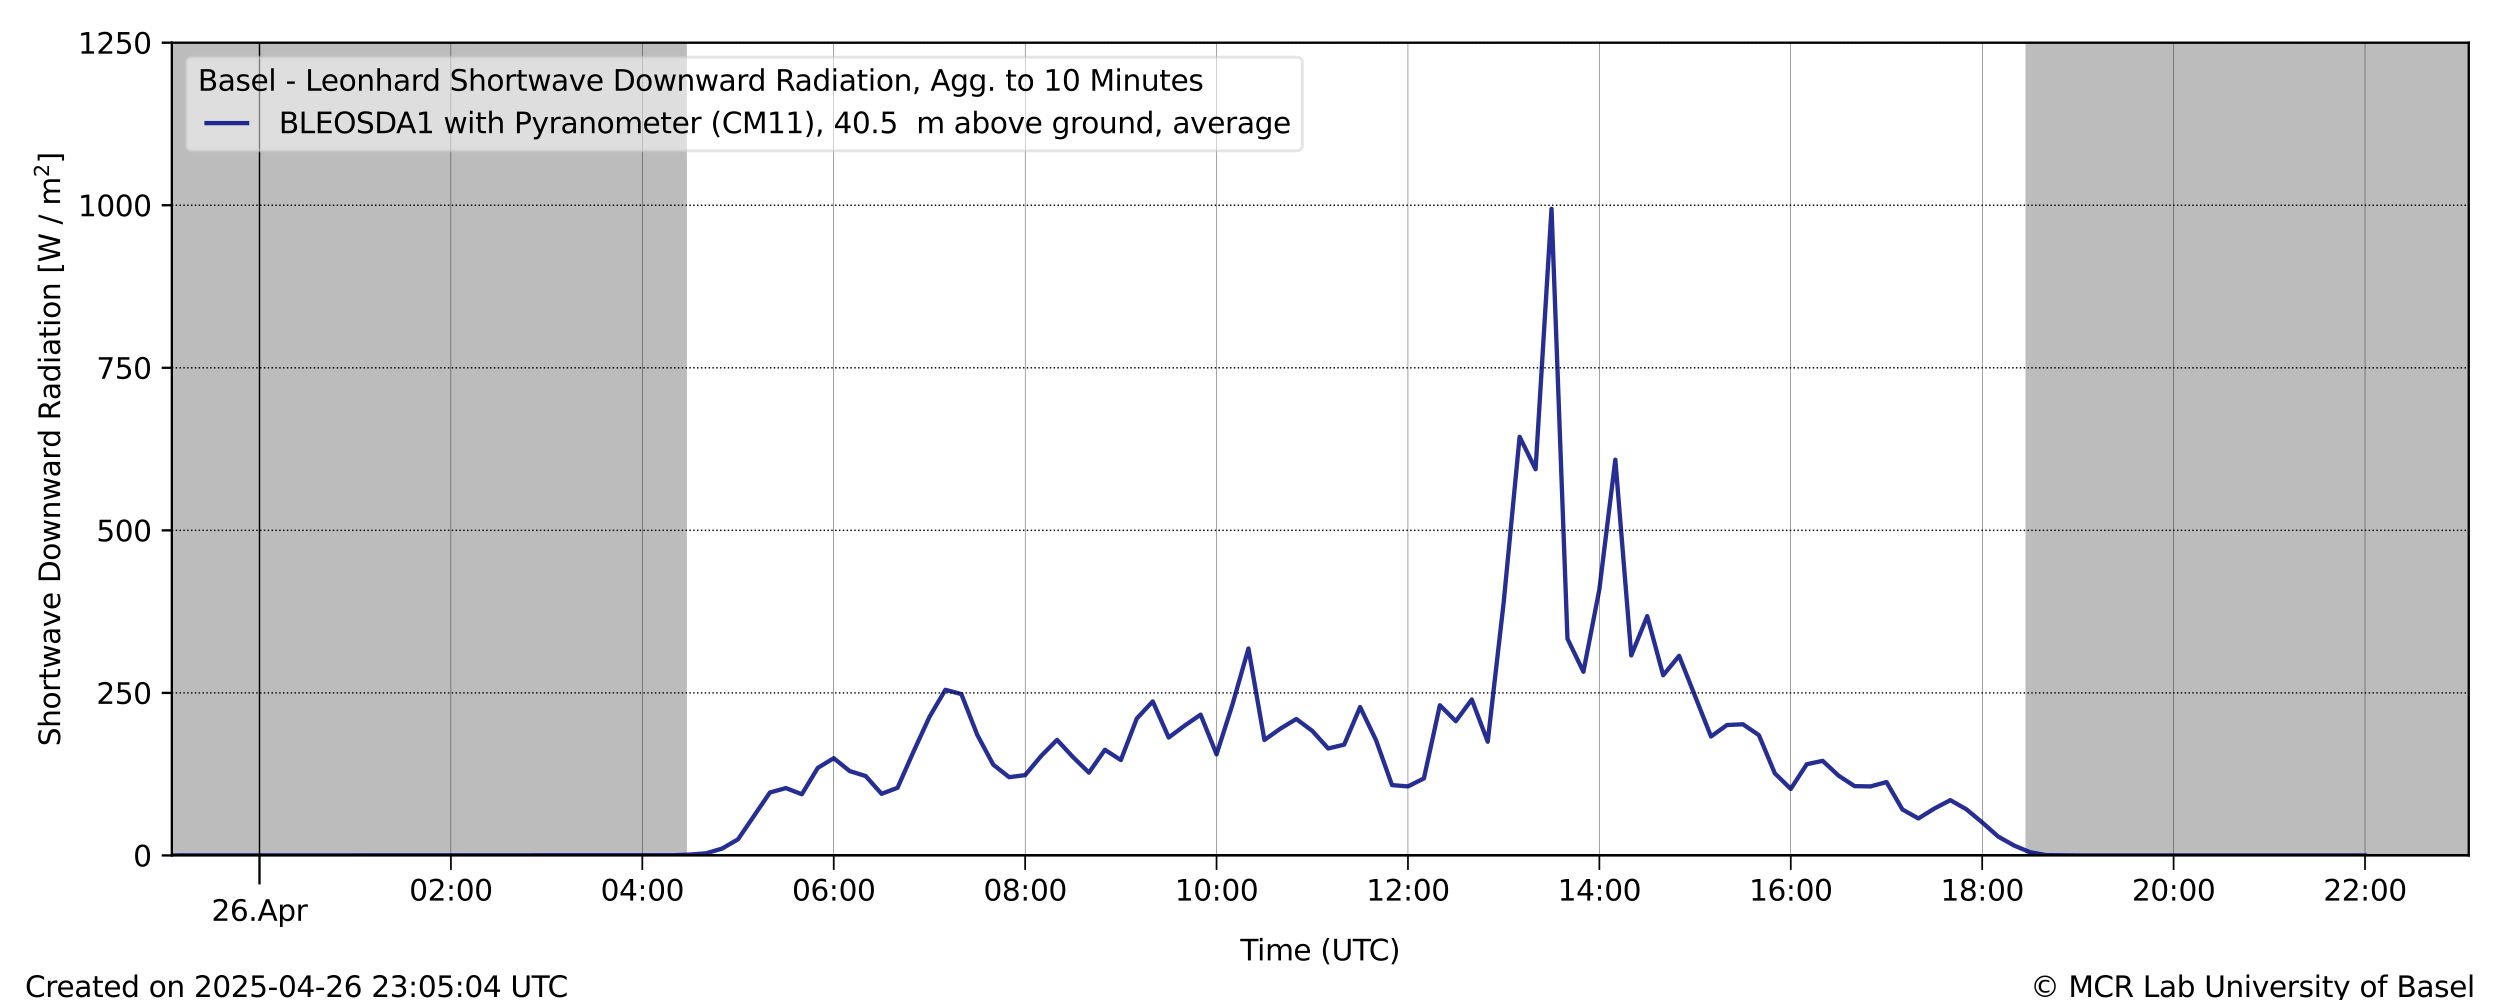
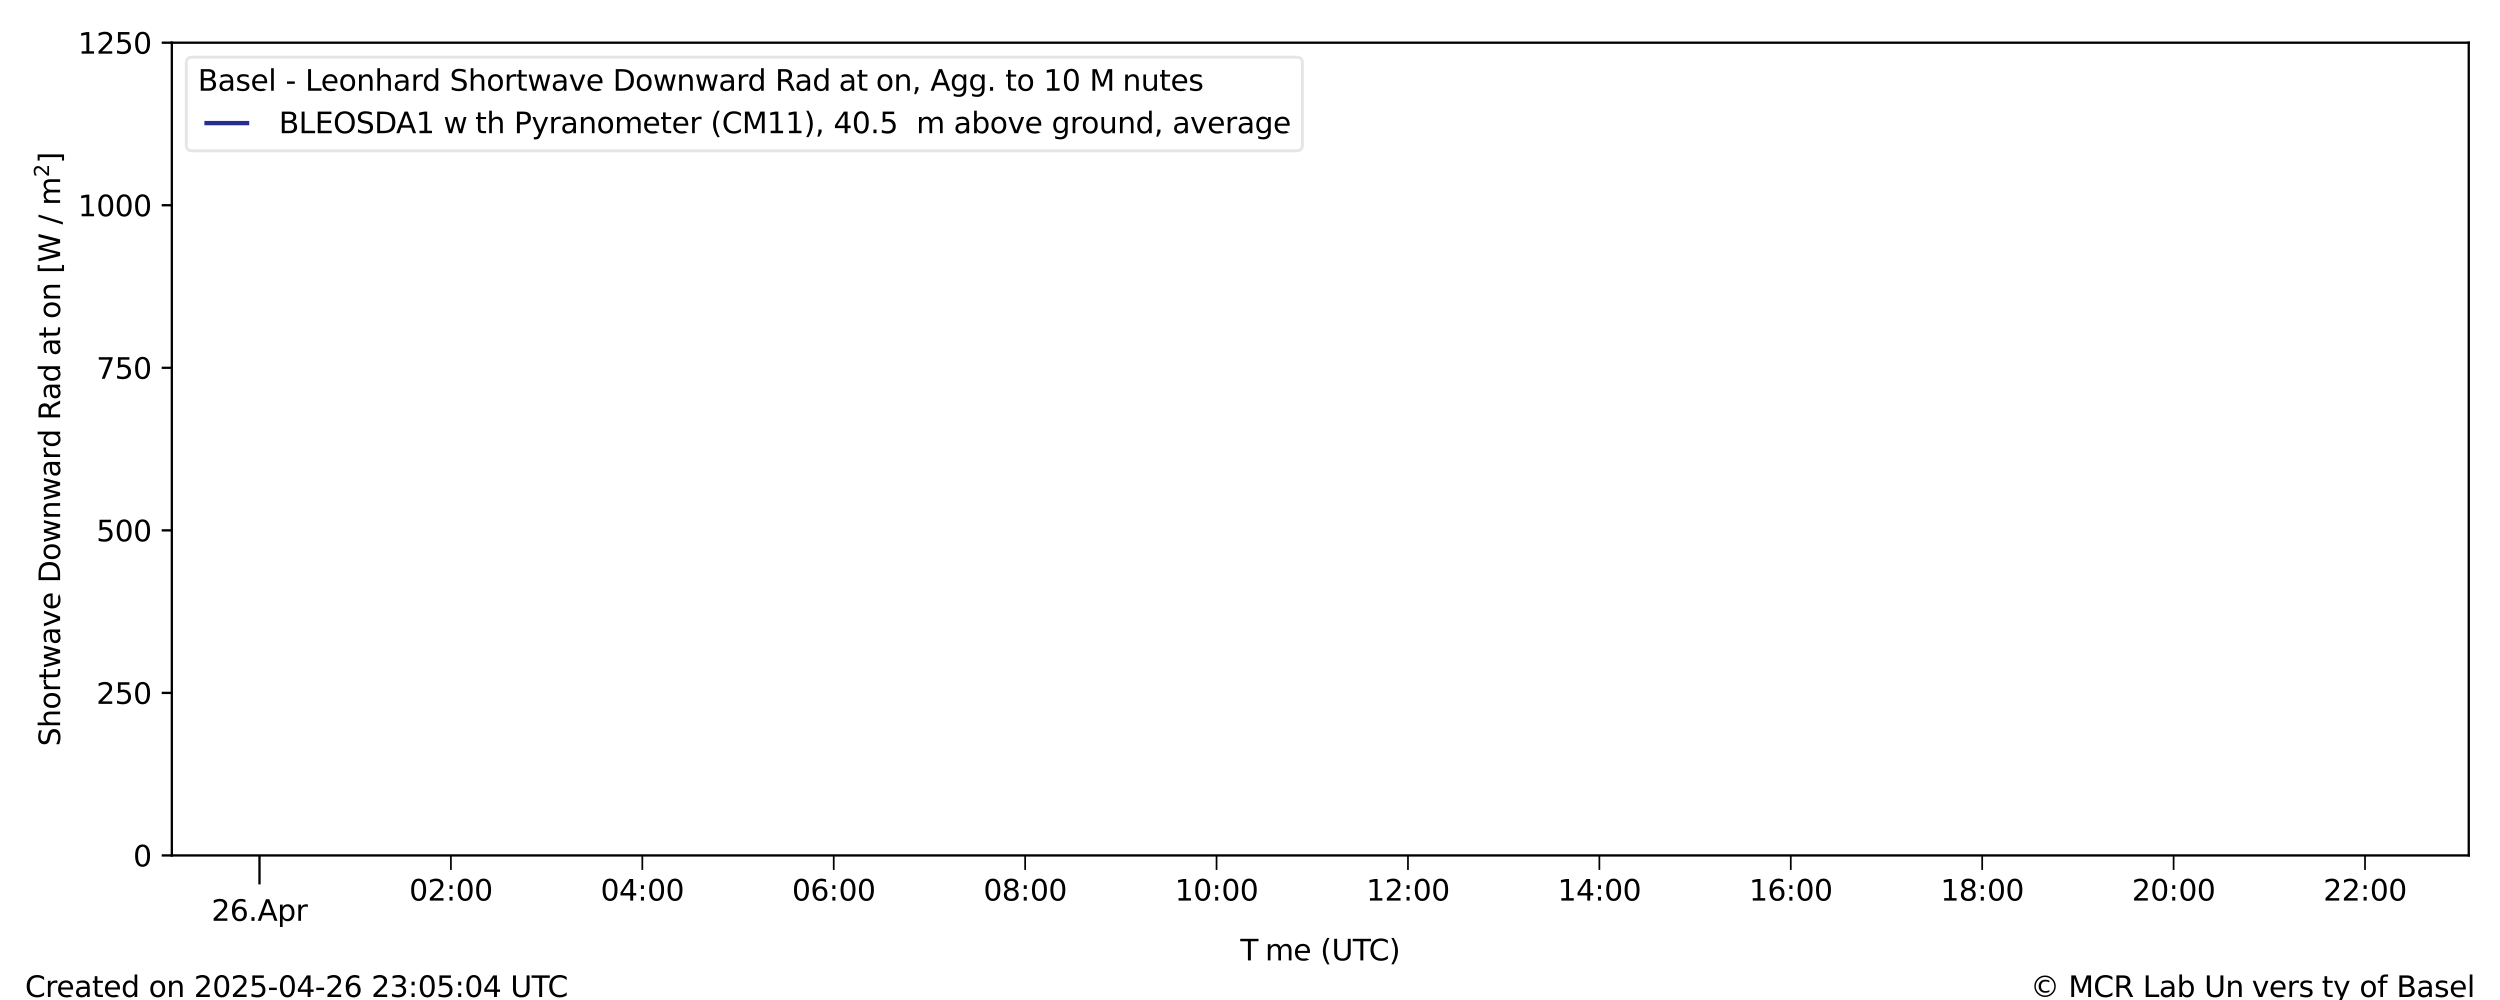
<svg xmlns="http://www.w3.org/2000/svg" xmlns:xlink="http://www.w3.org/1999/xlink" width="864pt" height="345.6pt" viewBox="0 0 864 345.6" version="1.1">
  <defs>
    <style type="text/css">*{stroke-linejoin: round; stroke-linecap: butt}</style>
  </defs>
  <g id="figure_1">
    <g id="patch_1">
      <path d="M 0 345.6  L 864 345.6  L 864 0  L 0 0  z " style="fill: #ffffff" />
    </g>
    <g id="axes_1">
      <g id="patch_2">
        <path d="M 59.384 295.64  L 853.2 295.64  L 853.2 14.76  L 59.384 14.76  z " style="fill: #ffffff" />
      </g>
      <g id="PolyCollection_1">
        <path d="M 59.384 14.76  L 59.384 295.64  L 59.935 295.64  L 60.487 295.64  L 61.038 295.64  L 61.589 295.64  L 62.14 295.64  L 62.692 295.64  L 63.243 295.64  L 63.794 295.64  L 64.345 295.64  L 64.897 295.64  L 65.448 295.64  L 65.999 295.64  L 66.55 295.64  L 67.102 295.64  L 67.653 295.64  L 68.204 295.64  L 68.755 295.64  L 69.307 295.64  L 69.858 295.64  L 70.409 295.64  L 70.96 295.64  L 71.512 295.64  L 72.063 295.64  L 72.614 295.64  L 73.166 295.64  L 73.717 295.64  L 74.268 295.64  L 74.819 295.64  L 75.371 295.64  L 75.922 295.64  L 76.473 295.64  L 77.024 295.64  L 77.576 295.64  L 78.127 295.64  L 78.678 295.64  L 79.229 295.64  L 79.781 295.64  L 80.332 295.64  L 80.883 295.64  L 81.434 295.64  L 81.986 295.64  L 82.537 295.64  L 83.088 295.64  L 83.639 295.64  L 84.191 295.64  L 84.742 295.64  L 85.293 295.64  L 85.845 295.64  L 86.396 295.64  L 86.947 295.64  L 87.498 295.64  L 88.05 295.64  L 88.601 295.64  L 89.152 295.64  L 89.703 295.64  L 90.255 295.64  L 90.806 295.64  L 91.357 295.64  L 91.908 295.64  L 92.46 295.64  L 93.011 295.64  L 93.562 295.64  L 94.113 295.64  L 94.665 295.64  L 95.216 295.64  L 95.767 295.64  L 96.318 295.64  L 96.87 295.64  L 97.421 295.64  L 97.972 295.64  L 98.524 295.64  L 99.075 295.64  L 99.626 295.64  L 100.177 295.64  L 100.729 295.64  L 101.28 295.64  L 101.831 295.64  L 102.382 295.64  L 102.934 295.64  L 103.485 295.64  L 104.036 295.64  L 104.587 295.64  L 105.139 295.64  L 105.69 295.64  L 106.241 295.64  L 106.792 295.64  L 107.344 295.64  L 107.895 295.64  L 108.446 295.64  L 108.998 295.64  L 109.549 295.64  L 110.1 295.64  L 110.651 295.64  L 111.203 295.64  L 111.754 295.64  L 112.305 295.64  L 112.856 295.64  L 113.408 295.64  L 113.959 295.64  L 114.51 295.64  L 115.061 295.64  L 115.613 295.64  L 116.164 295.64  L 116.715 295.64  L 117.266 295.64  L 117.818 295.64  L 118.369 295.64  L 118.92 295.64  L 119.471 295.64  L 120.023 295.64  L 120.574 295.64  L 121.125 295.64  L 121.677 295.64  L 122.228 295.64  L 122.779 295.64  L 123.33 295.64  L 123.882 295.64  L 124.433 295.64  L 124.984 295.64  L 125.535 295.64  L 126.087 295.64  L 126.638 295.64  L 127.189 295.64  L 127.74 295.64  L 128.292 295.64  L 128.843 295.64  L 129.394 295.64  L 129.945 295.64  L 130.497 295.64  L 131.048 295.64  L 131.599 295.64  L 132.15 295.64  L 132.702 295.64  L 133.253 295.64  L 133.804 295.64  L 134.356 295.64  L 134.907 295.64  L 135.458 295.64  L 136.009 295.64  L 136.561 295.64  L 137.112 295.64  L 137.663 295.64  L 138.214 295.64  L 138.766 295.64  L 139.317 295.64  L 139.868 295.64  L 140.419 295.64  L 140.971 295.64  L 141.522 295.64  L 142.073 295.64  L 142.624 295.64  L 143.176 295.64  L 143.727 295.64  L 144.278 295.64  L 144.829 295.64  L 145.381 295.64  L 145.932 295.64  L 146.483 295.64  L 147.035 295.64  L 147.586 295.64  L 148.137 295.64  L 148.688 295.64  L 149.24 295.64  L 149.791 295.64  L 150.342 295.64  L 150.893 295.64  L 151.445 295.64  L 151.996 295.64  L 152.547 295.64  L 153.098 295.64  L 153.65 295.64  L 154.201 295.64  L 154.752 295.64  L 155.303 295.64  L 155.855 295.64  L 156.406 295.64  L 156.957 295.64  L 157.508 295.64  L 158.06 295.64  L 158.611 295.64  L 159.162 295.64  L 159.714 295.64  L 160.265 295.64  L 160.816 295.64  L 161.367 295.64  L 161.919 295.64  L 162.47 295.64  L 163.021 295.64  L 163.572 295.64  L 164.124 295.64  L 164.675 295.64  L 165.226 295.64  L 165.777 295.64  L 166.329 295.64  L 166.88 295.64  L 167.431 295.64  L 167.982 295.64  L 168.534 295.64  L 169.085 295.64  L 169.636 295.64  L 170.187 295.64  L 170.739 295.64  L 171.29 295.64  L 171.841 295.64  L 172.393 295.64  L 172.944 295.64  L 173.495 295.64  L 174.046 295.64  L 174.598 295.64  L 175.149 295.64  L 175.7 295.64  L 176.251 295.64  L 176.803 295.64  L 177.354 295.64  L 177.905 295.64  L 178.456 295.64  L 179.008 295.64  L 179.559 295.64  L 180.11 295.64  L 180.661 295.64  L 181.213 295.64  L 181.764 295.64  L 182.315 295.64  L 182.866 295.64  L 183.418 295.64  L 183.969 295.64  L 184.52 295.64  L 185.072 295.64  L 185.623 295.64  L 186.174 295.64  L 186.725 295.64  L 187.277 295.64  L 187.828 295.64  L 188.379 295.64  L 188.93 295.64  L 189.482 295.64  L 190.033 295.64  L 190.584 295.64  L 191.135 295.64  L 191.687 295.64  L 192.238 295.64  L 192.789 295.64  L 193.34 295.64  L 193.892 295.64  L 194.443 295.64  L 194.994 295.64  L 195.545 295.64  L 196.097 295.64  L 196.648 295.64  L 197.199 295.64  L 197.751 295.64  L 198.302 295.64  L 198.853 295.64  L 199.404 295.64  L 199.956 295.64  L 200.507 295.64  L 201.058 295.64  L 201.609 295.64  L 202.161 295.64  L 202.712 295.64  L 203.263 295.64  L 203.814 295.64  L 204.366 295.64  L 204.917 295.64  L 205.468 295.64  L 206.019 295.64  L 206.571 295.64  L 207.122 295.64  L 207.673 295.64  L 208.225 295.64  L 208.776 295.64  L 209.327 295.64  L 209.878 295.64  L 210.43 295.64  L 210.981 295.64  L 211.532 295.64  L 212.083 295.64  L 212.635 295.64  L 213.186 295.64  L 213.737 295.64  L 214.288 295.64  L 214.84 295.64  L 215.391 295.64  L 215.942 295.64  L 216.493 295.64  L 217.045 295.64  L 217.596 295.64  L 218.147 295.64  L 218.698 295.64  L 219.25 295.64  L 219.801 295.64  L 220.352 295.64  L 220.904 295.64  L 221.455 295.64  L 222.006 295.64  L 222.557 295.64  L 223.109 295.64  L 223.66 295.64  L 224.211 295.64  L 224.762 295.64  L 225.314 295.64  L 225.865 295.64  L 226.416 295.64  L 226.967 295.64  L 227.519 295.64  L 228.07 295.64  L 228.621 295.64  L 229.172 295.64  L 229.724 295.64  L 230.275 295.64  L 230.826 295.64  L 231.377 295.64  L 231.929 295.64  L 232.48 295.64  L 233.031 295.64  L 233.583 295.64  L 234.134 295.64  L 234.685 295.64  L 235.236 295.64  L 235.788 295.64  L 236.339 295.64  L 236.89 295.64  L 236.89 14.76  L 236.89 14.76  L 236.339 14.76  L 235.788 14.76  L 235.236 14.76  L 234.685 14.76  L 234.134 14.76  L 233.583 14.76  L 233.031 14.76  L 232.48 14.76  L 231.929 14.76  L 231.377 14.76  L 230.826 14.76  L 230.275 14.76  L 229.724 14.76  L 229.172 14.76  L 228.621 14.76  L 228.07 14.76  L 227.519 14.76  L 226.967 14.76  L 226.416 14.76  L 225.865 14.76  L 225.314 14.76  L 224.762 14.76  L 224.211 14.76  L 223.66 14.76  L 223.109 14.76  L 222.557 14.76  L 222.006 14.76  L 221.455 14.76  L 220.904 14.76  L 220.352 14.76  L 219.801 14.76  L 219.25 14.76  L 218.698 14.76  L 218.147 14.76  L 217.596 14.76  L 217.045 14.76  L 216.493 14.76  L 215.942 14.76  L 215.391 14.76  L 214.84 14.76  L 214.288 14.76  L 213.737 14.76  L 213.186 14.76  L 212.635 14.76  L 212.083 14.76  L 211.532 14.76  L 210.981 14.76  L 210.43 14.76  L 209.878 14.76  L 209.327 14.76  L 208.776 14.76  L 208.225 14.76  L 207.673 14.76  L 207.122 14.76  L 206.571 14.76  L 206.019 14.76  L 205.468 14.76  L 204.917 14.76  L 204.366 14.76  L 203.814 14.76  L 203.263 14.76  L 202.712 14.76  L 202.161 14.76  L 201.609 14.76  L 201.058 14.76  L 200.507 14.76  L 199.956 14.76  L 199.404 14.76  L 198.853 14.76  L 198.302 14.76  L 197.751 14.76  L 197.199 14.76  L 196.648 14.76  L 196.097 14.76  L 195.545 14.76  L 194.994 14.76  L 194.443 14.76  L 193.892 14.76  L 193.34 14.76  L 192.789 14.76  L 192.238 14.76  L 191.687 14.76  L 191.135 14.76  L 190.584 14.76  L 190.033 14.76  L 189.482 14.76  L 188.93 14.76  L 188.379 14.76  L 187.828 14.76  L 187.277 14.76  L 186.725 14.76  L 186.174 14.76  L 185.623 14.76  L 185.072 14.76  L 184.52 14.76  L 183.969 14.76  L 183.418 14.76  L 182.866 14.76  L 182.315 14.76  L 181.764 14.76  L 181.213 14.76  L 180.661 14.76  L 180.11 14.76  L 179.559 14.76  L 179.008 14.76  L 178.456 14.76  L 177.905 14.76  L 177.354 14.76  L 176.803 14.76  L 176.251 14.76  L 175.7 14.76  L 175.149 14.76  L 174.598 14.76  L 174.046 14.76  L 173.495 14.76  L 172.944 14.76  L 172.393 14.76  L 171.841 14.76  L 171.29 14.76  L 170.739 14.76  L 170.187 14.76  L 169.636 14.76  L 169.085 14.76  L 168.534 14.76  L 167.982 14.76  L 167.431 14.76  L 166.88 14.76  L 166.329 14.76  L 165.777 14.76  L 165.226 14.76  L 164.675 14.76  L 164.124 14.76  L 163.572 14.76  L 163.021 14.76  L 162.47 14.76  L 161.919 14.76  L 161.367 14.76  L 160.816 14.76  L 160.265 14.76  L 159.714 14.76  L 159.162 14.76  L 158.611 14.76  L 158.06 14.76  L 157.508 14.76  L 156.957 14.76  L 156.406 14.76  L 155.855 14.76  L 155.303 14.76  L 154.752 14.76  L 154.201 14.76  L 153.65 14.76  L 153.098 14.76  L 152.547 14.76  L 151.996 14.76  L 151.445 14.76  L 150.893 14.76  L 150.342 14.76  L 149.791 14.76  L 149.24 14.76  L 148.688 14.76  L 148.137 14.76  L 147.586 14.76  L 147.035 14.76  L 146.483 14.76  L 145.932 14.76  L 145.381 14.76  L 144.829 14.76  L 144.278 14.76  L 143.727 14.76  L 143.176 14.76  L 142.624 14.76  L 142.073 14.76  L 141.522 14.76  L 140.971 14.76  L 140.419 14.76  L 139.868 14.76  L 139.317 14.76  L 138.766 14.76  L 138.214 14.76  L 137.663 14.76  L 137.112 14.76  L 136.561 14.76  L 136.009 14.76  L 135.458 14.76  L 134.907 14.76  L 134.356 14.76  L 133.804 14.76  L 133.253 14.76  L 132.702 14.76  L 132.15 14.76  L 131.599 14.76  L 131.048 14.76  L 130.497 14.76  L 129.945 14.76  L 129.394 14.76  L 128.843 14.76  L 128.292 14.76  L 127.74 14.76  L 127.189 14.76  L 126.638 14.76  L 126.087 14.76  L 125.535 14.76  L 124.984 14.76  L 124.433 14.76  L 123.882 14.76  L 123.33 14.76  L 122.779 14.76  L 122.228 14.76  L 121.677 14.76  L 121.125 14.76  L 120.574 14.76  L 120.023 14.76  L 119.471 14.76  L 118.92 14.76  L 118.369 14.76  L 117.818 14.76  L 117.266 14.76  L 116.715 14.76  L 116.164 14.76  L 115.613 14.76  L 115.061 14.76  L 114.51 14.76  L 113.959 14.76  L 113.408 14.76  L 112.856 14.76  L 112.305 14.76  L 111.754 14.76  L 111.203 14.76  L 110.651 14.76  L 110.1 14.76  L 109.549 14.76  L 108.998 14.76  L 108.446 14.76  L 107.895 14.76  L 107.344 14.76  L 106.792 14.76  L 106.241 14.76  L 105.69 14.76  L 105.139 14.76  L 104.587 14.76  L 104.036 14.76  L 103.485 14.76  L 102.934 14.76  L 102.382 14.76  L 101.831 14.76  L 101.28 14.76  L 100.729 14.76  L 100.177 14.76  L 99.626 14.76  L 99.075 14.76  L 98.524 14.76  L 97.972 14.76  L 97.421 14.76  L 96.87 14.76  L 96.318 14.76  L 95.767 14.76  L 95.216 14.76  L 94.665 14.76  L 94.113 14.76  L 93.562 14.76  L 93.011 14.76  L 92.46 14.76  L 91.908 14.76  L 91.357 14.76  L 90.806 14.76  L 90.255 14.76  L 89.703 14.76  L 89.152 14.76  L 88.601 14.76  L 88.05 14.76  L 87.498 14.76  L 86.947 14.76  L 86.396 14.76  L 85.845 14.76  L 85.293 14.76  L 84.742 14.76  L 84.191 14.76  L 83.639 14.76  L 83.088 14.76  L 82.537 14.76  L 81.986 14.76  L 81.434 14.76  L 80.883 14.76  L 80.332 14.76  L 79.781 14.76  L 79.229 14.76  L 78.678 14.76  L 78.127 14.76  L 77.576 14.76  L 77.024 14.76  L 76.473 14.76  L 75.922 14.76  L 75.371 14.76  L 74.819 14.76  L 74.268 14.76  L 73.717 14.76  L 73.166 14.76  L 72.614 14.76  L 72.063 14.76  L 71.512 14.76  L 70.96 14.76  L 70.409 14.76  L 69.858 14.76  L 69.307 14.76  L 68.755 14.76  L 68.204 14.76  L 67.653 14.76  L 67.102 14.76  L 66.55 14.76  L 65.999 14.76  L 65.448 14.76  L 64.897 14.76  L 64.345 14.76  L 63.794 14.76  L 63.243 14.76  L 62.692 14.76  L 62.14 14.76  L 61.589 14.76  L 61.038 14.76  L 60.487 14.76  L 59.935 14.76  L 59.384 14.76  z " clip-path="url(#p6a44176c20)" style="fill: #bcbcbc; stroke: #bcbcbc" />
        <path d="M 700.501 14.76  L 700.501 295.64  L 701.052 295.64  L 701.603 295.64  L 702.154 295.64  L 702.706 295.64  L 703.257 295.64  L 703.808 295.64  L 704.36 295.64  L 704.911 295.64  L 705.462 295.64  L 706.013 295.64  L 706.565 295.64  L 707.116 295.64  L 707.667 295.64  L 708.218 295.64  L 708.77 295.64  L 709.321 295.64  L 709.872 295.64  L 710.423 295.64  L 710.975 295.64  L 711.526 295.64  L 712.077 295.64  L 712.628 295.64  L 713.18 295.64  L 713.731 295.64  L 714.282 295.64  L 714.833 295.64  L 715.385 295.64  L 715.936 295.64  L 716.487 295.64  L 717.039 295.64  L 717.59 295.64  L 718.141 295.64  L 718.692 295.64  L 719.244 295.64  L 719.795 295.64  L 720.346 295.64  L 720.897 295.64  L 721.449 295.64  L 722 295.64  L 722.551 295.64  L 723.102 295.64  L 723.654 295.64  L 724.205 295.64  L 724.756 295.64  L 725.307 295.64  L 725.859 295.64  L 726.41 295.64  L 726.961 295.64  L 727.512 295.64  L 728.064 295.64  L 728.615 295.64  L 729.166 295.64  L 729.718 295.64  L 730.269 295.64  L 730.82 295.64  L 731.371 295.64  L 731.923 295.64  L 732.474 295.64  L 733.025 295.64  L 733.576 295.64  L 734.128 295.64  L 734.679 295.64  L 735.23 295.64  L 735.781 295.64  L 736.333 295.64  L 736.884 295.64  L 737.435 295.64  L 737.986 295.64  L 738.538 295.64  L 739.089 295.64  L 739.64 295.64  L 740.191 295.64  L 740.743 295.64  L 741.294 295.64  L 741.845 295.64  L 742.397 295.64  L 742.948 295.64  L 743.499 295.64  L 744.05 295.64  L 744.602 295.64  L 745.153 295.64  L 745.704 295.64  L 746.255 295.64  L 746.807 295.64  L 747.358 295.64  L 747.909 295.64  L 748.46 295.64  L 749.012 295.64  L 749.563 295.64  L 750.114 295.64  L 750.665 295.64  L 751.217 295.64  L 751.768 295.64  L 752.319 295.64  L 752.87 295.64  L 753.422 295.64  L 753.973 295.64  L 754.524 295.64  L 755.076 295.64  L 755.627 295.64  L 756.178 295.64  L 756.729 295.64  L 757.281 295.64  L 757.832 295.64  L 758.383 295.64  L 758.934 295.64  L 759.486 295.64  L 760.037 295.64  L 760.588 295.64  L 761.139 295.64  L 761.691 295.64  L 762.242 295.64  L 762.793 295.64  L 763.344 295.64  L 763.896 295.64  L 764.447 295.64  L 764.998 295.64  L 765.549 295.64  L 766.101 295.64  L 766.652 295.64  L 767.203 295.64  L 767.755 295.64  L 768.306 295.64  L 768.857 295.64  L 769.408 295.64  L 769.96 295.64  L 770.511 295.64  L 771.062 295.64  L 771.613 295.64  L 772.165 295.64  L 772.716 295.64  L 773.267 295.64  L 773.818 295.64  L 774.37 295.64  L 774.921 295.64  L 775.472 295.64  L 776.023 295.64  L 776.575 295.64  L 777.126 295.64  L 777.677 295.64  L 778.228 295.64  L 778.78 295.64  L 779.331 295.64  L 779.882 295.64  L 780.434 295.64  L 780.985 295.64  L 781.536 295.64  L 782.087 295.64  L 782.639 295.64  L 783.19 295.64  L 783.741 295.64  L 784.292 295.64  L 784.844 295.64  L 785.395 295.64  L 785.946 295.64  L 786.497 295.64  L 787.049 295.64  L 787.6 295.64  L 788.151 295.64  L 788.702 295.64  L 789.254 295.64  L 789.805 295.64  L 790.356 295.64  L 790.907 295.64  L 791.459 295.64  L 792.01 295.64  L 792.561 295.64  L 793.113 295.64  L 793.664 295.64  L 794.215 295.64  L 794.766 295.64  L 795.318 295.64  L 795.869 295.64  L 796.42 295.64  L 796.971 295.64  L 797.523 295.64  L 798.074 295.64  L 798.625 295.64  L 799.176 295.64  L 799.728 295.64  L 800.279 295.64  L 800.83 295.64  L 801.381 295.64  L 801.933 295.64  L 802.484 295.64  L 803.035 295.64  L 803.587 295.64  L 804.138 295.64  L 804.689 295.64  L 805.24 295.64  L 805.792 295.64  L 806.343 295.64  L 806.894 295.64  L 807.445 295.64  L 807.997 295.64  L 808.548 295.64  L 809.099 295.64  L 809.65 295.64  L 810.202 295.64  L 810.753 295.64  L 811.304 295.64  L 811.855 295.64  L 812.407 295.64  L 812.958 295.64  L 813.509 295.64  L 814.06 295.64  L 814.612 295.64  L 815.163 295.64  L 815.714 295.64  L 816.266 295.64  L 816.817 295.64  L 817.368 295.64  L 817.919 295.64  L 818.471 295.64  L 819.022 295.64  L 819.573 295.64  L 820.124 295.64  L 820.676 295.64  L 821.227 295.64  L 821.778 295.64  L 822.329 295.64  L 822.881 295.64  L 823.432 295.64  L 823.983 295.64  L 824.534 295.64  L 825.086 295.64  L 825.637 295.64  L 826.188 295.64  L 826.739 295.64  L 827.291 295.64  L 827.842 295.64  L 828.393 295.64  L 828.945 295.64  L 829.496 295.64  L 830.047 295.64  L 830.598 295.64  L 831.15 295.64  L 831.701 295.64  L 832.252 295.64  L 832.803 295.64  L 833.355 295.64  L 833.906 295.64  L 834.457 295.64  L 835.008 295.64  L 835.56 295.64  L 836.111 295.64  L 836.662 295.64  L 837.213 295.64  L 837.765 295.64  L 838.316 295.64  L 838.867 295.64  L 839.418 295.64  L 839.97 295.64  L 840.521 295.64  L 841.072 295.64  L 841.624 295.64  L 842.175 295.64  L 842.726 295.64  L 843.277 295.64  L 843.829 295.64  L 844.38 295.64  L 844.931 295.64  L 845.482 295.64  L 846.034 295.64  L 846.585 295.64  L 847.136 295.64  L 847.687 295.64  L 848.239 295.64  L 848.79 295.64  L 849.341 295.64  L 849.892 295.64  L 850.444 295.64  L 850.995 295.64  L 851.546 295.64  L 852.097 295.64  L 852.649 295.64  L 853.2 295.64  L 853.2 14.76  L 853.2 14.76  L 852.649 14.76  L 852.097 14.76  L 851.546 14.76  L 850.995 14.76  L 850.444 14.76  L 849.892 14.76  L 849.341 14.76  L 848.79 14.76  L 848.239 14.76  L 847.687 14.76  L 847.136 14.76  L 846.585 14.76  L 846.034 14.76  L 845.482 14.76  L 844.931 14.76  L 844.38 14.76  L 843.829 14.76  L 843.277 14.76  L 842.726 14.76  L 842.175 14.76  L 841.624 14.76  L 841.072 14.76  L 840.521 14.76  L 839.97 14.76  L 839.418 14.76  L 838.867 14.76  L 838.316 14.76  L 837.765 14.76  L 837.213 14.76  L 836.662 14.76  L 836.111 14.76  L 835.56 14.76  L 835.008 14.76  L 834.457 14.76  L 833.906 14.76  L 833.355 14.76  L 832.803 14.76  L 832.252 14.76  L 831.701 14.76  L 831.15 14.76  L 830.598 14.76  L 830.047 14.76  L 829.496 14.76  L 828.945 14.76  L 828.393 14.76  L 827.842 14.76  L 827.291 14.76  L 826.739 14.76  L 826.188 14.76  L 825.637 14.76  L 825.086 14.76  L 824.534 14.76  L 823.983 14.76  L 823.432 14.76  L 822.881 14.76  L 822.329 14.76  L 821.778 14.76  L 821.227 14.76  L 820.676 14.76  L 820.124 14.76  L 819.573 14.76  L 819.022 14.76  L 818.471 14.76  L 817.919 14.76  L 817.368 14.76  L 816.817 14.76  L 816.266 14.76  L 815.714 14.76  L 815.163 14.76  L 814.612 14.76  L 814.06 14.76  L 813.509 14.76  L 812.958 14.76  L 812.407 14.76  L 811.855 14.76  L 811.304 14.76  L 810.753 14.76  L 810.202 14.76  L 809.65 14.76  L 809.099 14.76  L 808.548 14.76  L 807.997 14.76  L 807.445 14.76  L 806.894 14.76  L 806.343 14.76  L 805.792 14.76  L 805.24 14.76  L 804.689 14.76  L 804.138 14.76  L 803.587 14.76  L 803.035 14.76  L 802.484 14.76  L 801.933 14.76  L 801.381 14.76  L 800.83 14.76  L 800.279 14.76  L 799.728 14.76  L 799.176 14.76  L 798.625 14.76  L 798.074 14.76  L 797.523 14.76  L 796.971 14.76  L 796.42 14.76  L 795.869 14.76  L 795.318 14.76  L 794.766 14.76  L 794.215 14.76  L 793.664 14.76  L 793.113 14.76  L 792.561 14.76  L 792.01 14.76  L 791.459 14.76  L 790.907 14.76  L 790.356 14.76  L 789.805 14.76  L 789.254 14.76  L 788.702 14.76  L 788.151 14.76  L 787.6 14.76  L 787.049 14.76  L 786.497 14.76  L 785.946 14.76  L 785.395 14.76  L 784.844 14.76  L 784.292 14.76  L 783.741 14.76  L 783.19 14.76  L 782.639 14.76  L 782.087 14.76  L 781.536 14.76  L 780.985 14.76  L 780.434 14.76  L 779.882 14.76  L 779.331 14.76  L 778.78 14.76  L 778.228 14.76  L 777.677 14.76  L 777.126 14.76  L 776.575 14.76  L 776.023 14.76  L 775.472 14.76  L 774.921 14.76  L 774.37 14.76  L 773.818 14.76  L 773.267 14.76  L 772.716 14.76  L 772.165 14.76  L 771.613 14.76  L 771.062 14.76  L 770.511 14.76  L 769.96 14.76  L 769.408 14.76  L 768.857 14.76  L 768.306 14.76  L 767.755 14.76  L 767.203 14.76  L 766.652 14.76  L 766.101 14.76  L 765.549 14.76  L 764.998 14.76  L 764.447 14.76  L 763.896 14.76  L 763.344 14.76  L 762.793 14.76  L 762.242 14.76  L 761.691 14.76  L 761.139 14.76  L 760.588 14.76  L 760.037 14.76  L 759.486 14.76  L 758.934 14.76  L 758.383 14.76  L 757.832 14.76  L 757.281 14.76  L 756.729 14.76  L 756.178 14.76  L 755.627 14.76  L 755.076 14.76  L 754.524 14.76  L 753.973 14.76  L 753.422 14.76  L 752.87 14.76  L 752.319 14.76  L 751.768 14.76  L 751.217 14.76  L 750.665 14.76  L 750.114 14.76  L 749.563 14.76  L 749.012 14.76  L 748.46 14.76  L 747.909 14.76  L 747.358 14.76  L 746.807 14.76  L 746.255 14.76  L 745.704 14.76  L 745.153 14.76  L 744.602 14.76  L 744.05 14.76  L 743.499 14.76  L 742.948 14.76  L 742.397 14.76  L 741.845 14.76  L 741.294 14.76  L 740.743 14.76  L 740.191 14.76  L 739.64 14.76  L 739.089 14.76  L 738.538 14.76  L 737.986 14.76  L 737.435 14.76  L 736.884 14.76  L 736.333 14.76  L 735.781 14.76  L 735.23 14.76  L 734.679 14.76  L 734.128 14.76  L 733.576 14.76  L 733.025 14.76  L 732.474 14.76  L 731.923 14.76  L 731.371 14.76  L 730.82 14.76  L 730.269 14.76  L 729.718 14.76  L 729.166 14.76  L 728.615 14.76  L 728.064 14.76  L 727.512 14.76  L 726.961 14.76  L 726.41 14.76  L 725.859 14.76  L 725.307 14.76  L 724.756 14.76  L 724.205 14.76  L 723.654 14.76  L 723.102 14.76  L 722.551 14.76  L 722 14.76  L 721.449 14.76  L 720.897 14.76  L 720.346 14.76  L 719.795 14.76  L 719.244 14.76  L 718.692 14.76  L 718.141 14.76  L 717.59 14.76  L 717.039 14.76  L 716.487 14.76  L 715.936 14.76  L 715.385 14.76  L 714.833 14.76  L 714.282 14.76  L 713.731 14.76  L 713.18 14.76  L 712.628 14.76  L 712.077 14.76  L 711.526 14.76  L 710.975 14.76  L 710.423 14.76  L 709.872 14.76  L 709.321 14.76  L 708.77 14.76  L 708.218 14.76  L 707.667 14.76  L 707.116 14.76  L 706.565 14.76  L 706.013 14.76  L 705.462 14.76  L 704.911 14.76  L 704.36 14.76  L 703.808 14.76  L 703.257 14.76  L 702.706 14.76  L 702.154 14.76  L 701.603 14.76  L 701.052 14.76  L 700.501 14.76  z " clip-path="url(#p6a44176c20)" style="fill: #bcbcbc; stroke: #bcbcbc" />
      </g>
      <g id="line2d_1">
        <path d="M 29.045 295.64  L 233.011 295.564  L 238.524 295.339  L 244.036 294.892  L 249.549 293.27  L 255.062 290.064  L 266.087 273.882  L 271.6 272.361  L 277.112 274.497  L 282.625 265.377  L 288.137 262.038  L 293.65 266.478  L 299.163 268.197  L 304.675 274.339  L 310.188 272.26  L 315.7 259.788  L 321.213 247.769  L 326.726 238.39  L 332.238 239.873  L 337.751 253.975  L 343.263 264.265  L 348.776 268.599  L 354.289 267.88  L 359.801 261.281  L 365.314 255.699  L 370.827 261.651  L 376.339 267.026  L 381.852 259.128  L 387.364 262.674  L 392.877 248.317  L 398.39 242.401  L 403.902 254.885  L 409.415 250.776  L 414.927 246.987  L 420.44 260.699  L 425.953 243.435  L 431.465 224.126  L 436.978 255.739  L 442.49 251.825  L 448.003 248.484  L 453.516 252.582  L 459.028 258.672  L 464.541 257.35  L 470.054 244.351  L 475.566 255.825  L 481.079 271.332  L 486.591 271.785  L 492.104 269.019  L 497.617 243.74  L 503.129 249.239  L 508.642 241.745  L 514.154 256.333  L 519.667 208.237  L 525.18 150.962  L 530.692 162.166  L 536.205 72.156  L 541.717 220.746  L 547.23 232.161  L 552.743 203.669  L 558.255 158.876  L 563.768 226.508  L 569.281 212.942  L 574.793 233.359  L 580.306 226.663  L 591.331 254.535  L 596.844 250.567  L 602.356 250.31  L 607.869 254.059  L 613.381 267.267  L 618.894 272.637  L 624.407 264.125  L 629.919 262.95  L 635.432 268.08  L 640.944 271.687  L 646.457 271.788  L 651.97 270.278  L 657.482 279.764  L 662.995 282.86  L 668.508 279.437  L 674.02 276.532  L 679.533 279.66  L 685.045 284.218  L 690.558 289.113  L 696.071 292.22  L 701.583 294.524  L 707.096 295.531  L 718.121 295.64  L 817.348 295.64  L 817.348 295.64  " clip-path="url(#p6a44176c20)" style="fill: none; stroke: #000a80; stroke-opacity: 0.85; stroke-width: 1.5; stroke-linecap: square" />
      </g>
      <g id="matplotlib.axis_1">
        <g id="xtick_1">
          <g id="line2d_2">
            <path d="M 89.683 295.64  L 89.683 14.76  " clip-path="url(#p6a44176c20)" style="fill: none; stroke: #000000; stroke-width: 0.5; stroke-linecap: square" />
          </g>
          <g id="line2d_3">
            <defs>
              <path id="mb355f5a0ed" d="M 0 0  L 0 10  " style="stroke: #000000; stroke-width: 0.8" />
            </defs>
            <g>
              <use xlink:href="#mb355f5a0ed" x="89.683" y="295.64" style="stroke: #000000; stroke-width: 0.8" />
            </g>
          </g>
          <g id="text_1">
            <g transform="translate(73.082 318.238) scale(0.1 -0.1)">
              <defs>
                <path id="DejaVuSans-32" d="M 1228 531  L 3431 531  L 3431 0  L 469 0  L 469 531  Q 828 903 1448 1529  Q 2069 2156 2228 2338  Q 2531 2678 2651 2914  Q 2772 3150 2772 3378  Q 2772 3750 2511 3984  Q 2250 4219 1831 4219  Q 1534 4219 1204 4116  Q 875 4013 500 3803  L 500 4441  Q 881 4594 1212 4672  Q 1544 4750 1819 4750  Q 2544 4750 2975 4387  Q 3406 4025 3406 3419  Q 3406 3131 3298 2873  Q 3191 2616 2906 2266  Q 2828 2175 2409 1742  Q 1991 1309 1228 531  z " transform="scale(0.016)" />
                <path id="DejaVuSans-36" d="M 2113 2584  Q 1688 2584 1439 2293  Q 1191 2003 1191 1497  Q 1191 994 1439 701  Q 1688 409 2113 409  Q 2538 409 2786 701  Q 3034 994 3034 1497  Q 3034 2003 2786 2293  Q 2538 2584 2113 2584  z M 3366 4563  L 3366 3988  Q 3128 4100 2886 4159  Q 2644 4219 2406 4219  Q 1781 4219 1451 3797  Q 1122 3375 1075 2522  Q 1259 2794 1537 2939  Q 1816 3084 2150 3084  Q 2853 3084 3261 2657  Q 3669 2231 3669 1497  Q 3669 778 3244 343  Q 2819 -91 2113 -91  Q 1303 -91 875 529  Q 447 1150 447 2328  Q 447 3434 972 4092  Q 1497 4750 2381 4750  Q 2619 4750 2861 4703  Q 3103 4656 3366 4563  z " transform="scale(0.016)" />
                <path id="DejaVuSans-2e" d="M 684 794  L 1344 794  L 1344 0  L 684 0  L 684 794  z " transform="scale(0.016)" />
                <path id="DejaVuSans-41" d="M 2188 4044  L 1331 1722  L 3047 1722  L 2188 4044  z M 1831 4666  L 2547 4666  L 4325 0  L 3669 0  L 3244 1197  L 1141 1197  L 716 0  L 50 0  L 1831 4666  z " transform="scale(0.016)" />
                <path id="DejaVuSans-70" d="M 1159 525  L 1159 -1331  L 581 -1331  L 581 3500  L 1159 3500  L 1159 2969  Q 1341 3281 1617 3432  Q 1894 3584 2278 3584  Q 2916 3584 3314 3078  Q 3713 2572 3713 1747  Q 3713 922 3314 415  Q 2916 -91 2278 -91  Q 1894 -91 1617 61  Q 1341 213 1159 525  z M 3116 1747  Q 3116 2381 2855 2742  Q 2594 3103 2138 3103  Q 1681 3103 1420 2742  Q 1159 2381 1159 1747  Q 1159 1113 1420 752  Q 1681 391 2138 391  Q 2594 391 2855 752  Q 3116 1113 3116 1747  z " transform="scale(0.016)" />
                <path id="DejaVuSans-72" d="M 2631 2963  Q 2534 3019 2420 3045  Q 2306 3072 2169 3072  Q 1681 3072 1420 2755  Q 1159 2438 1159 1844  L 1159 0  L 581 0  L 581 3500  L 1159 3500  L 1159 2956  Q 1341 3275 1631 3429  Q 1922 3584 2338 3584  Q 2397 3584 2469 3576  Q 2541 3569 2628 3553  L 2631 2963  z " transform="scale(0.016)" />
              </defs>
              <use xlink:href="#DejaVuSans-32" />
              <use xlink:href="#DejaVuSans-36" x="63.623" />
              <use xlink:href="#DejaVuSans-2e" x="127.246" />
              <use xlink:href="#DejaVuSans-41" x="159.033" />
              <use xlink:href="#DejaVuSans-70" x="227.441" />
              <use xlink:href="#DejaVuSans-72" x="290.918" />
            </g>
          </g>
        </g>
        <g id="xtick_2">
          <g id="line2d_4">
            <path d="M 155.835 295.64  L 155.835 14.76  " clip-path="url(#p6a44176c20)" style="fill: none; stroke: #000000; stroke-width: 0.125; stroke-linecap: square" />
          </g>
          <g id="line2d_5">
            <defs>
              <path id="mb172380e00" d="M 0 0  L 0 5  " style="stroke: #000000; stroke-width: 0.6" />
            </defs>
            <g>
              <use xlink:href="#mb172380e00" x="155.835" y="295.64" style="stroke: #000000; stroke-width: 0.6" />
            </g>
          </g>
          <g id="text_2">
            <g transform="translate(141.425 311.238) scale(0.1 -0.1)">
              <defs>
                <path id="DejaVuSans-30" d="M 2034 4250  Q 1547 4250 1301 3770  Q 1056 3291 1056 2328  Q 1056 1369 1301 889  Q 1547 409 2034 409  Q 2525 409 2770 889  Q 3016 1369 3016 2328  Q 3016 3291 2770 3770  Q 2525 4250 2034 4250  z M 2034 4750  Q 2819 4750 3233 4129  Q 3647 3509 3647 2328  Q 3647 1150 3233 529  Q 2819 -91 2034 -91  Q 1250 -91 836 529  Q 422 1150 422 2328  Q 422 3509 836 4129  Q 1250 4750 2034 4750  z " transform="scale(0.016)" />
                <path id="DejaVuSans-3a" d="M 750 794  L 1409 794  L 1409 0  L 750 0  L 750 794  z M 750 3309  L 1409 3309  L 1409 2516  L 750 2516  L 750 3309  z " transform="scale(0.016)" />
              </defs>
              <use xlink:href="#DejaVuSans-30" />
              <use xlink:href="#DejaVuSans-32" x="63.623" />
              <use xlink:href="#DejaVuSans-3a" x="127.246" />
              <use xlink:href="#DejaVuSans-30" x="160.938" />
              <use xlink:href="#DejaVuSans-30" x="224.561" />
            </g>
          </g>
        </g>
        <g id="xtick_3">
          <g id="line2d_6">
            <path d="M 221.986 295.64  L 221.986 14.76  " clip-path="url(#p6a44176c20)" style="fill: none; stroke: #000000; stroke-width: 0.125; stroke-linecap: square" />
          </g>
          <g id="line2d_7">
            <g>
              <use xlink:href="#mb172380e00" x="221.986" y="295.64" style="stroke: #000000; stroke-width: 0.6" />
            </g>
          </g>
          <g id="text_3">
            <g transform="translate(207.577 311.238) scale(0.1 -0.1)">
              <defs>
                <path id="DejaVuSans-34" d="M 2419 4116  L 825 1625  L 2419 1625  L 2419 4116  z M 2253 4666  L 3047 4666  L 3047 1625  L 3713 1625  L 3713 1100  L 3047 1100  L 3047 0  L 2419 0  L 2419 1100  L 313 1100  L 313 1709  L 2253 4666  z " transform="scale(0.016)" />
              </defs>
              <use xlink:href="#DejaVuSans-30" />
              <use xlink:href="#DejaVuSans-34" x="63.623" />
              <use xlink:href="#DejaVuSans-3a" x="127.246" />
              <use xlink:href="#DejaVuSans-30" x="160.938" />
              <use xlink:href="#DejaVuSans-30" x="224.561" />
            </g>
          </g>
        </g>
        <g id="xtick_4">
          <g id="line2d_8">
-             <path d="M 288.137 295.64  L 288.137 14.76  " clip-path="url(#p6a44176c20)" style="fill: none; stroke: #000000; stroke-width: 0.125; stroke-linecap: square" />
-           </g>
+             </g>
          <g id="line2d_9">
            <g>
              <use xlink:href="#mb172380e00" x="288.137" y="295.64" style="stroke: #000000; stroke-width: 0.6" />
            </g>
          </g>
          <g id="text_4">
            <g transform="translate(273.728 311.238) scale(0.1 -0.1)">
              <use xlink:href="#DejaVuSans-30" />
              <use xlink:href="#DejaVuSans-36" x="63.623" />
              <use xlink:href="#DejaVuSans-3a" x="127.246" />
              <use xlink:href="#DejaVuSans-30" x="160.938" />
              <use xlink:href="#DejaVuSans-30" x="224.561" />
            </g>
          </g>
        </g>
        <g id="xtick_5">
          <g id="line2d_10">
            <path d="M 354.289 295.64  L 354.289 14.76  " clip-path="url(#p6a44176c20)" style="fill: none; stroke: #000000; stroke-width: 0.125; stroke-linecap: square" />
          </g>
          <g id="line2d_11">
            <g>
              <use xlink:href="#mb172380e00" x="354.289" y="295.64" style="stroke: #000000; stroke-width: 0.6" />
            </g>
          </g>
          <g id="text_5">
            <g transform="translate(339.879 311.238) scale(0.1 -0.1)">
              <defs>
                <path id="DejaVuSans-38" d="M 2034 2216  Q 1584 2216 1326 1975  Q 1069 1734 1069 1313  Q 1069 891 1326 650  Q 1584 409 2034 409  Q 2484 409 2743 651  Q 3003 894 3003 1313  Q 3003 1734 2745 1975  Q 2488 2216 2034 2216  z M 1403 2484  Q 997 2584 770 2862  Q 544 3141 544 3541  Q 544 4100 942 4425  Q 1341 4750 2034 4750  Q 2731 4750 3128 4425  Q 3525 4100 3525 3541  Q 3525 3141 3298 2862  Q 3072 2584 2669 2484  Q 3125 2378 3379 2068  Q 3634 1759 3634 1313  Q 3634 634 3220 271  Q 2806 -91 2034 -91  Q 1263 -91 848 271  Q 434 634 434 1313  Q 434 1759 690 2068  Q 947 2378 1403 2484  z M 1172 3481  Q 1172 3119 1398 2916  Q 1625 2713 2034 2713  Q 2441 2713 2670 2916  Q 2900 3119 2900 3481  Q 2900 3844 2670 4047  Q 2441 4250 2034 4250  Q 1625 4250 1398 4047  Q 1172 3844 1172 3481  z " transform="scale(0.016)" />
              </defs>
              <use xlink:href="#DejaVuSans-30" />
              <use xlink:href="#DejaVuSans-38" x="63.623" />
              <use xlink:href="#DejaVuSans-3a" x="127.246" />
              <use xlink:href="#DejaVuSans-30" x="160.938" />
              <use xlink:href="#DejaVuSans-30" x="224.561" />
            </g>
          </g>
        </g>
        <g id="xtick_6">
          <g id="line2d_12">
            <path d="M 420.44 295.64  L 420.44 14.76  " clip-path="url(#p6a44176c20)" style="fill: none; stroke: #000000; stroke-width: 0.125; stroke-linecap: square" />
          </g>
          <g id="line2d_13">
            <g>
              <use xlink:href="#mb172380e00" x="420.44" y="295.64" style="stroke: #000000; stroke-width: 0.6" />
            </g>
          </g>
          <g id="text_6">
            <g transform="translate(406.031 311.238) scale(0.1 -0.1)">
              <defs>
                <path id="DejaVuSans-31" d="M 794 531  L 1825 531  L 1825 4091  L 703 3866  L 703 4441  L 1819 4666  L 2450 4666  L 2450 531  L 3481 531  L 3481 0  L 794 0  L 794 531  z " transform="scale(0.016)" />
              </defs>
              <use xlink:href="#DejaVuSans-31" />
              <use xlink:href="#DejaVuSans-30" x="63.623" />
              <use xlink:href="#DejaVuSans-3a" x="127.246" />
              <use xlink:href="#DejaVuSans-30" x="160.938" />
              <use xlink:href="#DejaVuSans-30" x="224.561" />
            </g>
          </g>
        </g>
        <g id="xtick_7">
          <g id="line2d_14">
            <path d="M 486.591 295.64  L 486.591 14.76  " clip-path="url(#p6a44176c20)" style="fill: none; stroke: #000000; stroke-width: 0.125; stroke-linecap: square" />
          </g>
          <g id="line2d_15">
            <g>
              <use xlink:href="#mb172380e00" x="486.591" y="295.64" style="stroke: #000000; stroke-width: 0.6" />
            </g>
          </g>
          <g id="text_7">
            <g transform="translate(472.182 311.238) scale(0.1 -0.1)">
              <use xlink:href="#DejaVuSans-31" />
              <use xlink:href="#DejaVuSans-32" x="63.623" />
              <use xlink:href="#DejaVuSans-3a" x="127.246" />
              <use xlink:href="#DejaVuSans-30" x="160.938" />
              <use xlink:href="#DejaVuSans-30" x="224.561" />
            </g>
          </g>
        </g>
        <g id="xtick_8">
          <g id="line2d_16">
            <path d="M 552.743 295.64  L 552.743 14.76  " clip-path="url(#p6a44176c20)" style="fill: none; stroke: #000000; stroke-width: 0.125; stroke-linecap: square" />
          </g>
          <g id="line2d_17">
            <g>
              <use xlink:href="#mb172380e00" x="552.743" y="295.64" style="stroke: #000000; stroke-width: 0.6" />
            </g>
          </g>
          <g id="text_8">
            <g transform="translate(538.333 311.238) scale(0.1 -0.1)">
              <use xlink:href="#DejaVuSans-31" />
              <use xlink:href="#DejaVuSans-34" x="63.623" />
              <use xlink:href="#DejaVuSans-3a" x="127.246" />
              <use xlink:href="#DejaVuSans-30" x="160.938" />
              <use xlink:href="#DejaVuSans-30" x="224.561" />
            </g>
          </g>
        </g>
        <g id="xtick_9">
          <g id="line2d_18">
            <path d="M 618.894 295.64  L 618.894 14.76  " clip-path="url(#p6a44176c20)" style="fill: none; stroke: #000000; stroke-width: 0.125; stroke-linecap: square" />
          </g>
          <g id="line2d_19">
            <g>
              <use xlink:href="#mb172380e00" x="618.894" y="295.64" style="stroke: #000000; stroke-width: 0.6" />
            </g>
          </g>
          <g id="text_9">
            <g transform="translate(604.485 311.238) scale(0.1 -0.1)">
              <use xlink:href="#DejaVuSans-31" />
              <use xlink:href="#DejaVuSans-36" x="63.623" />
              <use xlink:href="#DejaVuSans-3a" x="127.246" />
              <use xlink:href="#DejaVuSans-30" x="160.938" />
              <use xlink:href="#DejaVuSans-30" x="224.561" />
            </g>
          </g>
        </g>
        <g id="xtick_10">
          <g id="line2d_20">
            <path d="M 685.045 295.64  L 685.045 14.76  " clip-path="url(#p6a44176c20)" style="fill: none; stroke: #000000; stroke-width: 0.125; stroke-linecap: square" />
          </g>
          <g id="line2d_21">
            <g>
              <use xlink:href="#mb172380e00" x="685.045" y="295.64" style="stroke: #000000; stroke-width: 0.6" />
            </g>
          </g>
          <g id="text_10">
            <g transform="translate(670.636 311.238) scale(0.1 -0.1)">
              <use xlink:href="#DejaVuSans-31" />
              <use xlink:href="#DejaVuSans-38" x="63.623" />
              <use xlink:href="#DejaVuSans-3a" x="127.246" />
              <use xlink:href="#DejaVuSans-30" x="160.938" />
              <use xlink:href="#DejaVuSans-30" x="224.561" />
            </g>
          </g>
        </g>
        <g id="xtick_11">
          <g id="line2d_22">
            <path d="M 751.197 295.64  L 751.197 14.76  " clip-path="url(#p6a44176c20)" style="fill: none; stroke: #000000; stroke-width: 0.125; stroke-linecap: square" />
          </g>
          <g id="line2d_23">
            <g>
              <use xlink:href="#mb172380e00" x="751.197" y="295.64" style="stroke: #000000; stroke-width: 0.6" />
            </g>
          </g>
          <g id="text_11">
            <g transform="translate(736.787 311.238) scale(0.1 -0.1)">
              <use xlink:href="#DejaVuSans-32" />
              <use xlink:href="#DejaVuSans-30" x="63.623" />
              <use xlink:href="#DejaVuSans-3a" x="127.246" />
              <use xlink:href="#DejaVuSans-30" x="160.938" />
              <use xlink:href="#DejaVuSans-30" x="224.561" />
            </g>
          </g>
        </g>
        <g id="xtick_12">
          <g id="line2d_24">
            <path d="M 817.348 295.64  L 817.348 14.76  " clip-path="url(#p6a44176c20)" style="fill: none; stroke: #000000; stroke-width: 0.125; stroke-linecap: square" />
          </g>
          <g id="line2d_25">
            <g>
              <use xlink:href="#mb172380e00" x="817.348" y="295.64" style="stroke: #000000; stroke-width: 0.6" />
            </g>
          </g>
          <g id="text_12">
            <g transform="translate(802.939 311.238) scale(0.1 -0.1)">
              <use xlink:href="#DejaVuSans-32" />
              <use xlink:href="#DejaVuSans-32" x="63.623" />
              <use xlink:href="#DejaVuSans-3a" x="127.246" />
              <use xlink:href="#DejaVuSans-30" x="160.938" />
              <use xlink:href="#DejaVuSans-30" x="224.561" />
            </g>
          </g>
        </g>
        <g id="text_13">
          <g transform="translate(428.657 331.917) scale(0.1 -0.1)">
            <defs>
              <path id="DejaVuSans-54" d="M -19 4666  L 3928 4666  L 3928 4134  L 2272 4134  L 2272 0  L 1638 0  L 1638 4134  L -19 4134  L -19 4666  z " transform="scale(0.016)" />
-               <path id="DejaVuSans-69" d="M 603 3500  L 1178 3500  L 1178 0  L 603 0  L 603 3500  z M 603 4863  L 1178 4863  L 1178 4134  L 603 4134  L 603 4863  z " transform="scale(0.016)" />
              <path id="DejaVuSans-6d" d="M 3328 2828  Q 3544 3216 3844 3400  Q 4144 3584 4550 3584  Q 5097 3584 5394 3201  Q 5691 2819 5691 2113  L 5691 0  L 5113 0  L 5113 2094  Q 5113 2597 4934 2840  Q 4756 3084 4391 3084  Q 3944 3084 3684 2787  Q 3425 2491 3425 1978  L 3425 0  L 2847 0  L 2847 2094  Q 2847 2600 2669 2842  Q 2491 3084 2119 3084  Q 1678 3084 1418 2786  Q 1159 2488 1159 1978  L 1159 0  L 581 0  L 581 3500  L 1159 3500  L 1159 2956  Q 1356 3278 1631 3431  Q 1906 3584 2284 3584  Q 2666 3584 2933 3390  Q 3200 3197 3328 2828  z " transform="scale(0.016)" />
-               <path id="DejaVuSans-65" d="M 3597 1894  L 3597 1613  L 953 1613  Q 991 1019 1311 708  Q 1631 397 2203 397  Q 2534 397 2845 478  Q 3156 559 3463 722  L 3463 178  Q 3153 47 2828 -22  Q 2503 -91 2169 -91  Q 1331 -91 842 396  Q 353 884 353 1716  Q 353 2575 817 3079  Q 1281 3584 2069 3584  Q 2775 3584 3186 3129  Q 3597 2675 3597 1894  z M 3022 2063  Q 3016 2534 2758 2815  Q 2500 3097 2075 3097  Q 1594 3097 1305 2825  Q 1016 2553 972 2059  L 3022 2063  z " transform="scale(0.016)" />
+               <path id="DejaVuSans-65" d="M 3597 1894  L 3597 1613  L 953 1613  Q 991 1019 1311 708  Q 1631 397 2203 397  Q 2534 397 2845 478  L 3463 178  Q 3153 47 2828 -22  Q 2503 -91 2169 -91  Q 1331 -91 842 396  Q 353 884 353 1716  Q 353 2575 817 3079  Q 1281 3584 2069 3584  Q 2775 3584 3186 3129  Q 3597 2675 3597 1894  z M 3022 2063  Q 3016 2534 2758 2815  Q 2500 3097 2075 3097  Q 1594 3097 1305 2825  Q 1016 2553 972 2059  L 3022 2063  z " transform="scale(0.016)" />
              <path id="DejaVuSans-20" transform="scale(0.016)" />
              <path id="DejaVuSans-28" d="M 1984 4856  Q 1566 4138 1362 3434  Q 1159 2731 1159 2009  Q 1159 1288 1364 580  Q 1569 -128 1984 -844  L 1484 -844  Q 1016 -109 783 600  Q 550 1309 550 2009  Q 550 2706 781 3412  Q 1013 4119 1484 4856  L 1984 4856  z " transform="scale(0.016)" />
              <path id="DejaVuSans-55" d="M 556 4666  L 1191 4666  L 1191 1831  Q 1191 1081 1462 751  Q 1734 422 2344 422  Q 2950 422 3222 751  Q 3494 1081 3494 1831  L 3494 4666  L 4128 4666  L 4128 1753  Q 4128 841 3676 375  Q 3225 -91 2344 -91  Q 1459 -91 1007 375  Q 556 841 556 1753  L 556 4666  z " transform="scale(0.016)" />
              <path id="DejaVuSans-43" d="M 4122 4306  L 4122 3641  Q 3803 3938 3442 4084  Q 3081 4231 2675 4231  Q 1875 4231 1450 3742  Q 1025 3253 1025 2328  Q 1025 1406 1450 917  Q 1875 428 2675 428  Q 3081 428 3442 575  Q 3803 722 4122 1019  L 4122 359  Q 3791 134 3420 21  Q 3050 -91 2638 -91  Q 1578 -91 968 557  Q 359 1206 359 2328  Q 359 3453 968 4101  Q 1578 4750 2638 4750  Q 3056 4750 3426 4639  Q 3797 4528 4122 4306  z " transform="scale(0.016)" />
              <path id="DejaVuSans-29" d="M 513 4856  L 1013 4856  Q 1481 4119 1714 3412  Q 1947 2706 1947 2009  Q 1947 1309 1714 600  Q 1481 -109 1013 -844  L 513 -844  Q 928 -128 1133 580  Q 1338 1288 1338 2009  Q 1338 2731 1133 3434  Q 928 4138 513 4856  z " transform="scale(0.016)" />
            </defs>
            <use xlink:href="#DejaVuSans-54" />
            <use xlink:href="#DejaVuSans-69" x="57.959" />
            <use xlink:href="#DejaVuSans-6d" x="85.742" />
            <use xlink:href="#DejaVuSans-65" x="183.154" />
            <use xlink:href="#DejaVuSans-20" x="244.678" />
            <use xlink:href="#DejaVuSans-28" x="276.465" />
            <use xlink:href="#DejaVuSans-55" x="315.479" />
            <use xlink:href="#DejaVuSans-54" x="388.672" />
            <use xlink:href="#DejaVuSans-43" x="443.881" />
            <use xlink:href="#DejaVuSans-29" x="513.705" />
          </g>
        </g>
      </g>
      <g id="matplotlib.axis_2">
        <g id="ytick_1">
          <g id="line2d_26">
            <path d="M 59.384 295.64  L 853.2 295.64  " clip-path="url(#p6a44176c20)" style="fill: none; stroke-dasharray: 0.5,0.825; stroke-dashoffset: 0; stroke: #000000; stroke-width: 0.5" />
          </g>
          <g id="line2d_27">
            <defs>
              <path id="mf1f52bcb9b" d="M 0 0  L -3.5 0  " style="stroke: #000000; stroke-width: 0.8" />
            </defs>
            <g>
              <use xlink:href="#mf1f52bcb9b" x="59.384" y="295.64" style="stroke: #000000; stroke-width: 0.8" />
            </g>
          </g>
          <g id="text_14">
            <g transform="translate(46.022 299.439) scale(0.1 -0.1)">
              <use xlink:href="#DejaVuSans-30" />
            </g>
          </g>
        </g>
        <g id="ytick_2">
          <g id="line2d_28">
            <path d="M 59.384 239.464  L 853.2 239.464  " clip-path="url(#p6a44176c20)" style="fill: none; stroke-dasharray: 0.5,0.825; stroke-dashoffset: 0; stroke: #000000; stroke-width: 0.5" />
          </g>
          <g id="line2d_29">
            <g>
              <use xlink:href="#mf1f52bcb9b" x="59.384" y="239.464" style="stroke: #000000; stroke-width: 0.8" />
            </g>
          </g>
          <g id="text_15">
            <g transform="translate(33.297 243.263) scale(0.1 -0.1)">
              <defs>
                <path id="DejaVuSans-35" d="M 691 4666  L 3169 4666  L 3169 4134  L 1269 4134  L 1269 2991  Q 1406 3038 1543 3061  Q 1681 3084 1819 3084  Q 2600 3084 3056 2656  Q 3513 2228 3513 1497  Q 3513 744 3044 326  Q 2575 -91 1722 -91  Q 1428 -91 1123 -41  Q 819 9 494 109  L 494 744  Q 775 591 1075 516  Q 1375 441 1709 441  Q 2250 441 2565 725  Q 2881 1009 2881 1497  Q 2881 1984 2565 2268  Q 2250 2553 1709 2553  Q 1456 2553 1204 2497  Q 953 2441 691 2322  L 691 4666  z " transform="scale(0.016)" />
              </defs>
              <use xlink:href="#DejaVuSans-32" />
              <use xlink:href="#DejaVuSans-35" x="63.623" />
              <use xlink:href="#DejaVuSans-30" x="127.246" />
            </g>
          </g>
        </g>
        <g id="ytick_3">
          <g id="line2d_30">
            <path d="M 59.384 183.288  L 853.2 183.288  " clip-path="url(#p6a44176c20)" style="fill: none; stroke-dasharray: 0.5,0.825; stroke-dashoffset: 0; stroke: #000000; stroke-width: 0.5" />
          </g>
          <g id="line2d_31">
            <g>
              <use xlink:href="#mf1f52bcb9b" x="59.384" y="183.288" style="stroke: #000000; stroke-width: 0.8" />
            </g>
          </g>
          <g id="text_16">
            <g transform="translate(33.297 187.087) scale(0.1 -0.1)">
              <use xlink:href="#DejaVuSans-35" />
              <use xlink:href="#DejaVuSans-30" x="63.623" />
              <use xlink:href="#DejaVuSans-30" x="127.246" />
            </g>
          </g>
        </g>
        <g id="ytick_4">
          <g id="line2d_32">
            <path d="M 59.384 127.112  L 853.2 127.112  " clip-path="url(#p6a44176c20)" style="fill: none; stroke-dasharray: 0.5,0.825; stroke-dashoffset: 0; stroke: #000000; stroke-width: 0.5" />
          </g>
          <g id="line2d_33">
            <g>
              <use xlink:href="#mf1f52bcb9b" x="59.384" y="127.112" style="stroke: #000000; stroke-width: 0.8" />
            </g>
          </g>
          <g id="text_17">
            <g transform="translate(33.297 130.911) scale(0.1 -0.1)">
              <defs>
                <path id="DejaVuSans-37" d="M 525 4666  L 3525 4666  L 3525 4397  L 1831 0  L 1172 0  L 2766 4134  L 525 4134  L 525 4666  z " transform="scale(0.016)" />
              </defs>
              <use xlink:href="#DejaVuSans-37" />
              <use xlink:href="#DejaVuSans-35" x="63.623" />
              <use xlink:href="#DejaVuSans-30" x="127.246" />
            </g>
          </g>
        </g>
        <g id="ytick_5">
          <g id="line2d_34">
-             <path d="M 59.384 70.936  L 853.2 70.936  " clip-path="url(#p6a44176c20)" style="fill: none; stroke-dasharray: 0.5,0.825; stroke-dashoffset: 0; stroke: #000000; stroke-width: 0.5" />
-           </g>
+             </g>
          <g id="line2d_35">
            <g>
              <use xlink:href="#mf1f52bcb9b" x="59.384" y="70.936" style="stroke: #000000; stroke-width: 0.8" />
            </g>
          </g>
          <g id="text_18">
            <g transform="translate(26.934 74.735) scale(0.1 -0.1)">
              <use xlink:href="#DejaVuSans-31" />
              <use xlink:href="#DejaVuSans-30" x="63.623" />
              <use xlink:href="#DejaVuSans-30" x="127.246" />
              <use xlink:href="#DejaVuSans-30" x="190.869" />
            </g>
          </g>
        </g>
        <g id="ytick_6">
          <g id="line2d_36">
            <path d="M 59.384 14.76  L 853.2 14.76  " clip-path="url(#p6a44176c20)" style="fill: none; stroke-dasharray: 0.5,0.825; stroke-dashoffset: 0; stroke: #000000; stroke-width: 0.5" />
          </g>
          <g id="line2d_37">
            <g>
              <use xlink:href="#mf1f52bcb9b" x="59.384" y="14.76" style="stroke: #000000; stroke-width: 0.8" />
            </g>
          </g>
          <g id="text_19">
            <g transform="translate(26.934 18.559) scale(0.1 -0.1)">
              <use xlink:href="#DejaVuSans-31" />
              <use xlink:href="#DejaVuSans-32" x="63.623" />
              <use xlink:href="#DejaVuSans-35" x="127.246" />
              <use xlink:href="#DejaVuSans-30" x="190.869" />
            </g>
          </g>
        </g>
        <g id="text_20">
          <g transform="translate(20.854 257.9) rotate(-90) scale(0.1 -0.1)">
            <defs>
              <path id="DejaVuSans-53" d="M 3425 4513  L 3425 3897  Q 3066 4069 2747 4153  Q 2428 4238 2131 4238  Q 1616 4238 1336 4038  Q 1056 3838 1056 3469  Q 1056 3159 1242 3001  Q 1428 2844 1947 2747  L 2328 2669  Q 3034 2534 3370 2195  Q 3706 1856 3706 1288  Q 3706 609 3251 259  Q 2797 -91 1919 -91  Q 1588 -91 1214 -16  Q 841 59 441 206  L 441 856  Q 825 641 1194 531  Q 1563 422 1919 422  Q 2459 422 2753 634  Q 3047 847 3047 1241  Q 3047 1584 2836 1778  Q 2625 1972 2144 2069  L 1759 2144  Q 1053 2284 737 2584  Q 422 2884 422 3419  Q 422 4038 858 4394  Q 1294 4750 2059 4750  Q 2388 4750 2728 4690  Q 3069 4631 3425 4513  z " transform="scale(0.016)" />
              <path id="DejaVuSans-68" d="M 3513 2113  L 3513 0  L 2938 0  L 2938 2094  Q 2938 2591 2744 2837  Q 2550 3084 2163 3084  Q 1697 3084 1428 2787  Q 1159 2491 1159 1978  L 1159 0  L 581 0  L 581 4863  L 1159 4863  L 1159 2956  Q 1366 3272 1645 3428  Q 1925 3584 2291 3584  Q 2894 3584 3203 3211  Q 3513 2838 3513 2113  z " transform="scale(0.016)" />
              <path id="DejaVuSans-6f" d="M 1959 3097  Q 1497 3097 1228 2736  Q 959 2375 959 1747  Q 959 1119 1226 758  Q 1494 397 1959 397  Q 2419 397 2687 759  Q 2956 1122 2956 1747  Q 2956 2369 2687 2733  Q 2419 3097 1959 3097  z M 1959 3584  Q 2709 3584 3137 3096  Q 3566 2609 3566 1747  Q 3566 888 3137 398  Q 2709 -91 1959 -91  Q 1206 -91 779 398  Q 353 888 353 1747  Q 353 2609 779 3096  Q 1206 3584 1959 3584  z " transform="scale(0.016)" />
              <path id="DejaVuSans-74" d="M 1172 4494  L 1172 3500  L 2356 3500  L 2356 3053  L 1172 3053  L 1172 1153  Q 1172 725 1289 603  Q 1406 481 1766 481  L 2356 481  L 2356 0  L 1766 0  Q 1100 0 847 248  Q 594 497 594 1153  L 594 3053  L 172 3053  L 172 3500  L 594 3500  L 594 4494  L 1172 4494  z " transform="scale(0.016)" />
              <path id="DejaVuSans-77" d="M 269 3500  L 844 3500  L 1563 769  L 2278 3500  L 2956 3500  L 3675 769  L 4391 3500  L 4966 3500  L 4050 0  L 3372 0  L 2619 2869  L 1863 0  L 1184 0  L 269 3500  z " transform="scale(0.016)" />
              <path id="DejaVuSans-61" d="M 2194 1759  Q 1497 1759 1228 1600  Q 959 1441 959 1056  Q 959 750 1161 570  Q 1363 391 1709 391  Q 2188 391 2477 730  Q 2766 1069 2766 1631  L 2766 1759  L 2194 1759  z M 3341 1997  L 3341 0  L 2766 0  L 2766 531  Q 2569 213 2275 61  Q 1981 -91 1556 -91  Q 1019 -91 701 211  Q 384 513 384 1019  Q 384 1609 779 1909  Q 1175 2209 1959 2209  L 2766 2209  L 2766 2266  Q 2766 2663 2505 2880  Q 2244 3097 1772 3097  Q 1472 3097 1187 3025  Q 903 2953 641 2809  L 641 3341  Q 956 3463 1253 3523  Q 1550 3584 1831 3584  Q 2591 3584 2966 3190  Q 3341 2797 3341 1997  z " transform="scale(0.016)" />
              <path id="DejaVuSans-76" d="M 191 3500  L 800 3500  L 1894 563  L 2988 3500  L 3597 3500  L 2284 0  L 1503 0  L 191 3500  z " transform="scale(0.016)" />
              <path id="DejaVuSans-44" d="M 1259 4147  L 1259 519  L 2022 519  Q 2988 519 3436 956  Q 3884 1394 3884 2338  Q 3884 3275 3436 3711  Q 2988 4147 2022 4147  L 1259 4147  z M 628 4666  L 1925 4666  Q 3281 4666 3915 4102  Q 4550 3538 4550 2338  Q 4550 1131 3912 565  Q 3275 0 1925 0  L 628 0  L 628 4666  z " transform="scale(0.016)" />
              <path id="DejaVuSans-6e" d="M 3513 2113  L 3513 0  L 2938 0  L 2938 2094  Q 2938 2591 2744 2837  Q 2550 3084 2163 3084  Q 1697 3084 1428 2787  Q 1159 2491 1159 1978  L 1159 0  L 581 0  L 581 3500  L 1159 3500  L 1159 2956  Q 1366 3272 1645 3428  Q 1925 3584 2291 3584  Q 2894 3584 3203 3211  Q 3513 2838 3513 2113  z " transform="scale(0.016)" />
              <path id="DejaVuSans-64" d="M 2906 2969  L 2906 4863  L 3481 4863  L 3481 0  L 2906 0  L 2906 525  Q 2725 213 2448 61  Q 2172 -91 1784 -91  Q 1150 -91 751 415  Q 353 922 353 1747  Q 353 2572 751 3078  Q 1150 3584 1784 3584  Q 2172 3584 2448 3432  Q 2725 3281 2906 2969  z M 947 1747  Q 947 1113 1208 752  Q 1469 391 1925 391  Q 2381 391 2643 752  Q 2906 1113 2906 1747  Q 2906 2381 2643 2742  Q 2381 3103 1925 3103  Q 1469 3103 1208 2742  Q 947 2381 947 1747  z " transform="scale(0.016)" />
              <path id="DejaVuSans-52" d="M 2841 2188  Q 3044 2119 3236 1894  Q 3428 1669 3622 1275  L 4263 0  L 3584 0  L 2988 1197  Q 2756 1666 2539 1819  Q 2322 1972 1947 1972  L 1259 1972  L 1259 0  L 628 0  L 628 4666  L 2053 4666  Q 2853 4666 3247 4331  Q 3641 3997 3641 3322  Q 3641 2881 3436 2590  Q 3231 2300 2841 2188  z M 1259 4147  L 1259 2491  L 2053 2491  Q 2509 2491 2742 2702  Q 2975 2913 2975 3322  Q 2975 3731 2742 3939  Q 2509 4147 2053 4147  L 1259 4147  z " transform="scale(0.016)" />
              <path id="DejaVuSans-5b" d="M 550 4863  L 1875 4863  L 1875 4416  L 1125 4416  L 1125 -397  L 1875 -397  L 1875 -844  L 550 -844  L 550 4863  z " transform="scale(0.016)" />
              <path id="DejaVuSans-57" d="M 213 4666  L 850 4666  L 1831 722  L 2809 4666  L 3519 4666  L 4500 722  L 5478 4666  L 6119 4666  L 4947 0  L 4153 0  L 3169 4050  L 2175 0  L 1381 0  L 213 4666  z " transform="scale(0.016)" />
              <path id="DejaVuSans-2f" d="M 1625 4666  L 2156 4666  L 531 -594  L 0 -594  L 1625 4666  z " transform="scale(0.016)" />
              <path id="DejaVuSans-5d" d="M 1947 4863  L 1947 -844  L 622 -844  L 622 -397  L 1369 -397  L 1369 4416  L 622 4416  L 622 4863  L 1947 4863  z " transform="scale(0.016)" />
            </defs>
            <use xlink:href="#DejaVuSans-53" transform="translate(0 0.766)" />
            <use xlink:href="#DejaVuSans-68" transform="translate(63.477 0.766)" />
            <use xlink:href="#DejaVuSans-6f" transform="translate(126.855 0.766)" />
            <use xlink:href="#DejaVuSans-72" transform="translate(188.037 0.766)" />
            <use xlink:href="#DejaVuSans-74" transform="translate(229.15 0.766)" />
            <use xlink:href="#DejaVuSans-77" transform="translate(268.359 0.766)" />
            <use xlink:href="#DejaVuSans-61" transform="translate(350.146 0.766)" />
            <use xlink:href="#DejaVuSans-76" transform="translate(411.426 0.766)" />
            <use xlink:href="#DejaVuSans-65" transform="translate(470.605 0.766)" />
            <use xlink:href="#DejaVuSans-20" transform="translate(532.129 0.766)" />
            <use xlink:href="#DejaVuSans-44" transform="translate(563.916 0.766)" />
            <use xlink:href="#DejaVuSans-6f" transform="translate(640.918 0.766)" />
            <use xlink:href="#DejaVuSans-77" transform="translate(702.1 0.766)" />
            <use xlink:href="#DejaVuSans-6e" transform="translate(783.887 0.766)" />
            <use xlink:href="#DejaVuSans-77" transform="translate(847.266 0.766)" />
            <use xlink:href="#DejaVuSans-61" transform="translate(929.053 0.766)" />
            <use xlink:href="#DejaVuSans-72" transform="translate(990.332 0.766)" />
            <use xlink:href="#DejaVuSans-64" transform="translate(1031.445 0.766)" />
            <use xlink:href="#DejaVuSans-20" transform="translate(1094.922 0.766)" />
            <use xlink:href="#DejaVuSans-52" transform="translate(1126.709 0.766)" />
            <use xlink:href="#DejaVuSans-61" transform="translate(1196.191 0.766)" />
            <use xlink:href="#DejaVuSans-64" transform="translate(1257.471 0.766)" />
            <use xlink:href="#DejaVuSans-69" transform="translate(1320.947 0.766)" />
            <use xlink:href="#DejaVuSans-61" transform="translate(1348.73 0.766)" />
            <use xlink:href="#DejaVuSans-74" transform="translate(1410.01 0.766)" />
            <use xlink:href="#DejaVuSans-69" transform="translate(1449.219 0.766)" />
            <use xlink:href="#DejaVuSans-6f" transform="translate(1477.002 0.766)" />
            <use xlink:href="#DejaVuSans-6e" transform="translate(1538.184 0.766)" />
            <use xlink:href="#DejaVuSans-20" transform="translate(1601.562 0.766)" />
            <use xlink:href="#DejaVuSans-5b" transform="translate(1633.35 0.766)" />
            <use xlink:href="#DejaVuSans-57" transform="translate(1672.363 0.766)" />
            <use xlink:href="#DejaVuSans-20" transform="translate(1771.24 0.766)" />
            <use xlink:href="#DejaVuSans-2f" transform="translate(1803.027 0.766)" />
            <use xlink:href="#DejaVuSans-20" transform="translate(1836.719 0.766)" />
            <use xlink:href="#DejaVuSans-6d" transform="translate(1868.506 0.766)" />
            <use xlink:href="#DejaVuSans-32" transform="translate(1966.875 39.047) scale(0.7)" />
            <use xlink:href="#DejaVuSans-5d" transform="translate(2014.146 0.766)" />
          </g>
        </g>
      </g>
      <g id="line2d_38">
        <path d="M 59.384 295.64  L 853.2 295.64  " clip-path="url(#p6a44176c20)" style="fill: none; stroke: #000000; stroke-linecap: square" />
      </g>
      <g id="patch_3">
        <path d="M 59.384 295.64  L 59.384 14.76  " style="fill: none; stroke: #000000; stroke-width: 0.8; stroke-linejoin: miter; stroke-linecap: square" />
      </g>
      <g id="patch_4">
        <path d="M 853.2 295.64  L 853.2 14.76  " style="fill: none; stroke: #000000; stroke-width: 0.8; stroke-linejoin: miter; stroke-linecap: square" />
      </g>
      <g id="patch_5">
        <path d="M 59.384 295.64  L 853.2 295.64  " style="fill: none; stroke: #000000; stroke-width: 0.8; stroke-linejoin: miter; stroke-linecap: square" />
      </g>
      <g id="patch_6">
        <path d="M 59.384 14.76  L 853.2 14.76  " style="fill: none; stroke: #000000; stroke-width: 0.8; stroke-linejoin: miter; stroke-linecap: square" />
      </g>
      <g id="legend_1">
        <g id="patch_7">
          <path d="M 66.384 52.116  L 448.109 52.116  Q 450.109 52.116 450.109 50.116  L 450.109 21.76  Q 450.109 19.76 448.109 19.76  L 66.384 19.76  Q 64.384 19.76 64.384 21.76  L 64.384 50.116  Q 64.384 52.116 66.384 52.116  z " style="fill: #ffffff; opacity: 0.5; stroke: #cccccc; stroke-linejoin: miter" />
        </g>
        <g id="text_21">
          <g transform="translate(68.384 31.358) scale(0.1 -0.1)">
            <defs>
              <path id="DejaVuSans-42" d="M 1259 2228  L 1259 519  L 2272 519  Q 2781 519 3026 730  Q 3272 941 3272 1375  Q 3272 1813 3026 2020  Q 2781 2228 2272 2228  L 1259 2228  z M 1259 4147  L 1259 2741  L 2194 2741  Q 2656 2741 2882 2914  Q 3109 3088 3109 3444  Q 3109 3797 2882 3972  Q 2656 4147 2194 4147  L 1259 4147  z M 628 4666  L 2241 4666  Q 2963 4666 3353 4366  Q 3744 4066 3744 3513  Q 3744 3084 3544 2831  Q 3344 2578 2956 2516  Q 3422 2416 3680 2098  Q 3938 1781 3938 1306  Q 3938 681 3513 340  Q 3088 0 2303 0  L 628 0  L 628 4666  z " transform="scale(0.016)" />
              <path id="DejaVuSans-73" d="M 2834 3397  L 2834 2853  Q 2591 2978 2328 3040  Q 2066 3103 1784 3103  Q 1356 3103 1142 2972  Q 928 2841 928 2578  Q 928 2378 1081 2264  Q 1234 2150 1697 2047  L 1894 2003  Q 2506 1872 2764 1633  Q 3022 1394 3022 966  Q 3022 478 2636 193  Q 2250 -91 1575 -91  Q 1294 -91 989 -36  Q 684 19 347 128  L 347 722  Q 666 556 975 473  Q 1284 391 1588 391  Q 1994 391 2212 530  Q 2431 669 2431 922  Q 2431 1156 2273 1281  Q 2116 1406 1581 1522  L 1381 1569  Q 847 1681 609 1914  Q 372 2147 372 2553  Q 372 3047 722 3315  Q 1072 3584 1716 3584  Q 2034 3584 2315 3537  Q 2597 3491 2834 3397  z " transform="scale(0.016)" />
              <path id="DejaVuSans-6c" d="M 603 4863  L 1178 4863  L 1178 0  L 603 0  L 603 4863  z " transform="scale(0.016)" />
              <path id="DejaVuSans-2d" d="M 313 2009  L 1997 2009  L 1997 1497  L 313 1497  L 313 2009  z " transform="scale(0.016)" />
              <path id="DejaVuSans-4c" d="M 628 4666  L 1259 4666  L 1259 531  L 3531 531  L 3531 0  L 628 0  L 628 4666  z " transform="scale(0.016)" />
              <path id="DejaVuSans-2c" d="M 750 794  L 1409 794  L 1409 256  L 897 -744  L 494 -744  L 750 256  L 750 794  z " transform="scale(0.016)" />
              <path id="DejaVuSans-67" d="M 2906 1791  Q 2906 2416 2648 2759  Q 2391 3103 1925 3103  Q 1463 3103 1205 2759  Q 947 2416 947 1791  Q 947 1169 1205 825  Q 1463 481 1925 481  Q 2391 481 2648 825  Q 2906 1169 2906 1791  z M 3481 434  Q 3481 -459 3084 -895  Q 2688 -1331 1869 -1331  Q 1566 -1331 1297 -1286  Q 1028 -1241 775 -1147  L 775 -588  Q 1028 -725 1275 -790  Q 1522 -856 1778 -856  Q 2344 -856 2625 -561  Q 2906 -266 2906 331  L 2906 616  Q 2728 306 2450 153  Q 2172 0 1784 0  Q 1141 0 747 490  Q 353 981 353 1791  Q 353 2603 747 3093  Q 1141 3584 1784 3584  Q 2172 3584 2450 3431  Q 2728 3278 2906 2969  L 2906 3500  L 3481 3500  L 3481 434  z " transform="scale(0.016)" />
              <path id="DejaVuSans-4d" d="M 628 4666  L 1569 4666  L 2759 1491  L 3956 4666  L 4897 4666  L 4897 0  L 4281 0  L 4281 4097  L 3078 897  L 2444 897  L 1241 4097  L 1241 0  L 628 0  L 628 4666  z " transform="scale(0.016)" />
              <path id="DejaVuSans-75" d="M 544 1381  L 544 3500  L 1119 3500  L 1119 1403  Q 1119 906 1312 657  Q 1506 409 1894 409  Q 2359 409 2629 706  Q 2900 1003 2900 1516  L 2900 3500  L 3475 3500  L 3475 0  L 2900 0  L 2900 538  Q 2691 219 2414 64  Q 2138 -91 1772 -91  Q 1169 -91 856 284  Q 544 659 544 1381  z M 1991 3584  L 1991 3584  z " transform="scale(0.016)" />
            </defs>
            <use xlink:href="#DejaVuSans-42" />
            <use xlink:href="#DejaVuSans-61" x="68.604" />
            <use xlink:href="#DejaVuSans-73" x="129.883" />
            <use xlink:href="#DejaVuSans-65" x="181.982" />
            <use xlink:href="#DejaVuSans-6c" x="243.506" />
            <use xlink:href="#DejaVuSans-20" x="271.289" />
            <use xlink:href="#DejaVuSans-2d" x="303.076" />
            <use xlink:href="#DejaVuSans-20" x="339.16" />
            <use xlink:href="#DejaVuSans-4c" x="370.947" />
            <use xlink:href="#DejaVuSans-65" x="424.91" />
            <use xlink:href="#DejaVuSans-6f" x="486.434" />
            <use xlink:href="#DejaVuSans-6e" x="547.615" />
            <use xlink:href="#DejaVuSans-68" x="610.994" />
            <use xlink:href="#DejaVuSans-61" x="674.373" />
            <use xlink:href="#DejaVuSans-72" x="735.652" />
            <use xlink:href="#DejaVuSans-64" x="775.016" />
            <use xlink:href="#DejaVuSans-20" x="838.492" />
            <use xlink:href="#DejaVuSans-53" x="870.279" />
            <use xlink:href="#DejaVuSans-68" x="933.756" />
            <use xlink:href="#DejaVuSans-6f" x="997.135" />
            <use xlink:href="#DejaVuSans-72" x="1058.316" />
            <use xlink:href="#DejaVuSans-74" x="1099.43" />
            <use xlink:href="#DejaVuSans-77" x="1138.639" />
            <use xlink:href="#DejaVuSans-61" x="1220.426" />
            <use xlink:href="#DejaVuSans-76" x="1281.705" />
            <use xlink:href="#DejaVuSans-65" x="1340.885" />
            <use xlink:href="#DejaVuSans-20" x="1402.408" />
            <use xlink:href="#DejaVuSans-44" x="1434.195" />
            <use xlink:href="#DejaVuSans-6f" x="1511.197" />
            <use xlink:href="#DejaVuSans-77" x="1572.379" />
            <use xlink:href="#DejaVuSans-6e" x="1654.166" />
            <use xlink:href="#DejaVuSans-77" x="1717.545" />
            <use xlink:href="#DejaVuSans-61" x="1799.332" />
            <use xlink:href="#DejaVuSans-72" x="1860.611" />
            <use xlink:href="#DejaVuSans-64" x="1899.975" />
            <use xlink:href="#DejaVuSans-20" x="1963.451" />
            <use xlink:href="#DejaVuSans-52" x="1995.238" />
            <use xlink:href="#DejaVuSans-61" x="2062.471" />
            <use xlink:href="#DejaVuSans-64" x="2123.75" />
            <use xlink:href="#DejaVuSans-69" x="2187.227" />
            <use xlink:href="#DejaVuSans-61" x="2215.01" />
            <use xlink:href="#DejaVuSans-74" x="2276.289" />
            <use xlink:href="#DejaVuSans-69" x="2315.498" />
            <use xlink:href="#DejaVuSans-6f" x="2343.281" />
            <use xlink:href="#DejaVuSans-6e" x="2404.463" />
            <use xlink:href="#DejaVuSans-2c" x="2467.842" />
            <use xlink:href="#DejaVuSans-20" x="2499.629" />
            <use xlink:href="#DejaVuSans-41" x="2531.416" />
            <use xlink:href="#DejaVuSans-67" x="2599.824" />
            <use xlink:href="#DejaVuSans-67" x="2663.301" />
            <use xlink:href="#DejaVuSans-2e" x="2726.777" />
            <use xlink:href="#DejaVuSans-20" x="2758.564" />
            <use xlink:href="#DejaVuSans-74" x="2790.352" />
            <use xlink:href="#DejaVuSans-6f" x="2829.561" />
            <use xlink:href="#DejaVuSans-20" x="2890.742" />
            <use xlink:href="#DejaVuSans-31" x="2922.529" />
            <use xlink:href="#DejaVuSans-30" x="2986.152" />
            <use xlink:href="#DejaVuSans-20" x="3049.775" />
            <use xlink:href="#DejaVuSans-4d" x="3081.562" />
            <use xlink:href="#DejaVuSans-69" x="3167.842" />
            <use xlink:href="#DejaVuSans-6e" x="3195.625" />
            <use xlink:href="#DejaVuSans-75" x="3259.004" />
            <use xlink:href="#DejaVuSans-74" x="3322.383" />
            <use xlink:href="#DejaVuSans-65" x="3361.592" />
            <use xlink:href="#DejaVuSans-73" x="3423.115" />
          </g>
        </g>
        <g id="line2d_39">
          <path d="M 71.384 42.537  L 85.384 42.537  " style="fill: none; stroke: #000a80; stroke-opacity: 0.85; stroke-width: 1.5; stroke-linecap: square" />
        </g>
        <g id="text_22">
          <g transform="translate(96.384 46.037) scale(0.1 -0.1)">
            <defs>
              <path id="DejaVuSans-45" d="M 628 4666  L 3578 4666  L 3578 4134  L 1259 4134  L 1259 2753  L 3481 2753  L 3481 2222  L 1259 2222  L 1259 531  L 3634 531  L 3634 0  L 628 0  L 628 4666  z " transform="scale(0.016)" />
              <path id="DejaVuSans-4f" d="M 2522 4238  Q 1834 4238 1429 3725  Q 1025 3213 1025 2328  Q 1025 1447 1429 934  Q 1834 422 2522 422  Q 3209 422 3611 934  Q 4013 1447 4013 2328  Q 4013 3213 3611 3725  Q 3209 4238 2522 4238  z M 2522 4750  Q 3503 4750 4090 4092  Q 4678 3434 4678 2328  Q 4678 1225 4090 567  Q 3503 -91 2522 -91  Q 1538 -91 948 565  Q 359 1222 359 2328  Q 359 3434 948 4092  Q 1538 4750 2522 4750  z " transform="scale(0.016)" />
              <path id="DejaVuSans-50" d="M 1259 4147  L 1259 2394  L 2053 2394  Q 2494 2394 2734 2622  Q 2975 2850 2975 3272  Q 2975 3691 2734 3919  Q 2494 4147 2053 4147  L 1259 4147  z M 628 4666  L 2053 4666  Q 2838 4666 3239 4311  Q 3641 3956 3641 3272  Q 3641 2581 3239 2228  Q 2838 1875 2053 1875  L 1259 1875  L 1259 0  L 628 0  L 628 4666  z " transform="scale(0.016)" />
              <path id="DejaVuSans-79" d="M 2059 -325  Q 1816 -950 1584 -1140  Q 1353 -1331 966 -1331  L 506 -1331  L 506 -850  L 844 -850  Q 1081 -850 1212 -737  Q 1344 -625 1503 -206  L 1606 56  L 191 3500  L 800 3500  L 1894 763  L 2988 3500  L 3597 3500  L 2059 -325  z " transform="scale(0.016)" />
              <path id="DejaVuSans-62" d="M 3116 1747  Q 3116 2381 2855 2742  Q 2594 3103 2138 3103  Q 1681 3103 1420 2742  Q 1159 2381 1159 1747  Q 1159 1113 1420 752  Q 1681 391 2138 391  Q 2594 391 2855 752  Q 3116 1113 3116 1747  z M 1159 2969  Q 1341 3281 1617 3432  Q 1894 3584 2278 3584  Q 2916 3584 3314 3078  Q 3713 2572 3713 1747  Q 3713 922 3314 415  Q 2916 -91 2278 -91  Q 1894 -91 1617 61  Q 1341 213 1159 525  L 1159 0  L 581 0  L 581 4863  L 1159 4863  L 1159 2969  z " transform="scale(0.016)" />
            </defs>
            <use xlink:href="#DejaVuSans-42" />
            <use xlink:href="#DejaVuSans-4c" x="68.604" />
            <use xlink:href="#DejaVuSans-45" x="124.316" />
            <use xlink:href="#DejaVuSans-4f" x="187.5" />
            <use xlink:href="#DejaVuSans-53" x="266.211" />
            <use xlink:href="#DejaVuSans-44" x="329.688" />
            <use xlink:href="#DejaVuSans-41" x="404.939" />
            <use xlink:href="#DejaVuSans-31" x="473.348" />
            <use xlink:href="#DejaVuSans-20" x="536.971" />
            <use xlink:href="#DejaVuSans-77" x="568.758" />
            <use xlink:href="#DejaVuSans-69" x="650.545" />
            <use xlink:href="#DejaVuSans-74" x="678.328" />
            <use xlink:href="#DejaVuSans-68" x="717.537" />
            <use xlink:href="#DejaVuSans-20" x="780.916" />
            <use xlink:href="#DejaVuSans-50" x="812.703" />
            <use xlink:href="#DejaVuSans-79" x="873.006" />
            <use xlink:href="#DejaVuSans-72" x="932.186" />
            <use xlink:href="#DejaVuSans-61" x="973.299" />
            <use xlink:href="#DejaVuSans-6e" x="1034.578" />
            <use xlink:href="#DejaVuSans-6f" x="1097.957" />
            <use xlink:href="#DejaVuSans-6d" x="1159.139" />
            <use xlink:href="#DejaVuSans-65" x="1256.551" />
            <use xlink:href="#DejaVuSans-74" x="1318.074" />
            <use xlink:href="#DejaVuSans-65" x="1357.283" />
            <use xlink:href="#DejaVuSans-72" x="1418.807" />
            <use xlink:href="#DejaVuSans-20" x="1459.92" />
            <use xlink:href="#DejaVuSans-28" x="1491.707" />
            <use xlink:href="#DejaVuSans-43" x="1530.721" />
            <use xlink:href="#DejaVuSans-4d" x="1600.545" />
            <use xlink:href="#DejaVuSans-31" x="1686.824" />
            <use xlink:href="#DejaVuSans-31" x="1750.447" />
            <use xlink:href="#DejaVuSans-29" x="1814.07" />
            <use xlink:href="#DejaVuSans-2c" x="1853.084" />
            <use xlink:href="#DejaVuSans-20" x="1884.871" />
            <use xlink:href="#DejaVuSans-34" x="1916.658" />
            <use xlink:href="#DejaVuSans-30" x="1980.281" />
            <use xlink:href="#DejaVuSans-2e" x="2043.904" />
            <use xlink:href="#DejaVuSans-35" x="2075.691" />
            <use xlink:href="#DejaVuSans-20" x="2139.314" />
            <use xlink:href="#DejaVuSans-20" x="2171.102" />
            <use xlink:href="#DejaVuSans-6d" x="2202.889" />
            <use xlink:href="#DejaVuSans-20" x="2300.301" />
            <use xlink:href="#DejaVuSans-61" x="2332.088" />
            <use xlink:href="#DejaVuSans-62" x="2393.367" />
            <use xlink:href="#DejaVuSans-6f" x="2456.844" />
            <use xlink:href="#DejaVuSans-76" x="2518.025" />
            <use xlink:href="#DejaVuSans-65" x="2577.205" />
            <use xlink:href="#DejaVuSans-20" x="2638.729" />
            <use xlink:href="#DejaVuSans-67" x="2670.516" />
            <use xlink:href="#DejaVuSans-72" x="2733.992" />
            <use xlink:href="#DejaVuSans-6f" x="2772.855" />
            <use xlink:href="#DejaVuSans-75" x="2834.037" />
            <use xlink:href="#DejaVuSans-6e" x="2897.416" />
            <use xlink:href="#DejaVuSans-64" x="2960.795" />
            <use xlink:href="#DejaVuSans-2c" x="3024.271" />
            <use xlink:href="#DejaVuSans-20" x="3056.059" />
            <use xlink:href="#DejaVuSans-61" x="3087.846" />
            <use xlink:href="#DejaVuSans-76" x="3149.125" />
            <use xlink:href="#DejaVuSans-65" x="3208.305" />
            <use xlink:href="#DejaVuSans-72" x="3269.828" />
            <use xlink:href="#DejaVuSans-61" x="3310.941" />
            <use xlink:href="#DejaVuSans-67" x="3372.221" />
            <use xlink:href="#DejaVuSans-65" x="3435.697" />
          </g>
        </g>
      </g>
    </g>
    <g id="text_23">
      <g id="patch_8">
-         <path d="M 8.64 352.638  L 196.231 352.638  Q 202.231 352.638 202.231 346.638  L 202.231 336.96  Q 202.231 330.96 196.231 330.96  L 8.64 330.96  Q 2.64 330.96 2.64 336.96  L 2.64 346.638  Q 2.64 352.638 8.64 352.638  z " style="fill: #ffffff; stroke: #ffffff; stroke-linejoin: miter" />
-       </g>
+         </g>
      <g transform="translate(8.64 344.558) scale(0.1 -0.1)">
        <defs>
          <path id="DejaVuSans-33" d="M 2597 2516  Q 3050 2419 3304 2112  Q 3559 1806 3559 1356  Q 3559 666 3084 287  Q 2609 -91 1734 -91  Q 1441 -91 1130 -33  Q 819 25 488 141  L 488 750  Q 750 597 1062 519  Q 1375 441 1716 441  Q 2309 441 2620 675  Q 2931 909 2931 1356  Q 2931 1769 2642 2001  Q 2353 2234 1838 2234  L 1294 2234  L 1294 2753  L 1863 2753  Q 2328 2753 2575 2939  Q 2822 3125 2822 3475  Q 2822 3834 2567 4026  Q 2313 4219 1838 4219  Q 1578 4219 1281 4162  Q 984 4106 628 3988  L 628 4550  Q 988 4650 1302 4700  Q 1616 4750 1894 4750  Q 2613 4750 3031 4423  Q 3450 4097 3450 3541  Q 3450 3153 3228 2886  Q 3006 2619 2597 2516  z " transform="scale(0.016)" />
        </defs>
        <use xlink:href="#DejaVuSans-43" />
        <use xlink:href="#DejaVuSans-72" x="69.824" />
        <use xlink:href="#DejaVuSans-65" x="108.688" />
        <use xlink:href="#DejaVuSans-61" x="170.211" />
        <use xlink:href="#DejaVuSans-74" x="231.49" />
        <use xlink:href="#DejaVuSans-65" x="270.699" />
        <use xlink:href="#DejaVuSans-64" x="332.223" />
        <use xlink:href="#DejaVuSans-20" x="395.699" />
        <use xlink:href="#DejaVuSans-6f" x="427.486" />
        <use xlink:href="#DejaVuSans-6e" x="488.668" />
        <use xlink:href="#DejaVuSans-20" x="552.047" />
        <use xlink:href="#DejaVuSans-32" x="583.834" />
        <use xlink:href="#DejaVuSans-30" x="647.457" />
        <use xlink:href="#DejaVuSans-32" x="711.08" />
        <use xlink:href="#DejaVuSans-35" x="774.703" />
        <use xlink:href="#DejaVuSans-2d" x="838.326" />
        <use xlink:href="#DejaVuSans-30" x="874.41" />
        <use xlink:href="#DejaVuSans-34" x="938.033" />
        <use xlink:href="#DejaVuSans-2d" x="1001.656" />
        <use xlink:href="#DejaVuSans-32" x="1037.74" />
        <use xlink:href="#DejaVuSans-36" x="1101.363" />
        <use xlink:href="#DejaVuSans-20" x="1164.986" />
        <use xlink:href="#DejaVuSans-32" x="1196.773" />
        <use xlink:href="#DejaVuSans-33" x="1260.396" />
        <use xlink:href="#DejaVuSans-3a" x="1324.02" />
        <use xlink:href="#DejaVuSans-30" x="1357.711" />
        <use xlink:href="#DejaVuSans-35" x="1421.334" />
        <use xlink:href="#DejaVuSans-3a" x="1484.957" />
        <use xlink:href="#DejaVuSans-30" x="1518.648" />
        <use xlink:href="#DejaVuSans-34" x="1582.271" />
        <use xlink:href="#DejaVuSans-20" x="1645.895" />
        <use xlink:href="#DejaVuSans-55" x="1677.682" />
        <use xlink:href="#DejaVuSans-54" x="1750.875" />
        <use xlink:href="#DejaVuSans-43" x="1806.084" />
      </g>
    </g>
    <g id="text_24">
      <g id="patch_9">
        <path d="M 701.649 352.638  L 855.36 352.638  Q 861.36 352.638 861.36 346.638  L 861.36 336.96  Q 861.36 330.96 855.36 330.96  L 701.649 330.96  Q 695.649 330.96 695.649 336.96  L 695.649 346.638  Q 695.649 352.638 701.649 352.638  z " style="fill: #ffffff; stroke: #ffffff; stroke-linejoin: miter" />
      </g>
      <g transform="translate(701.649 344.558) scale(0.1 -0.1)">
        <defs>
          <path id="DejaVuSans-a9" d="M 3200 4641  Q 3675 4641 4086 4469  Q 4497 4297 4838 3956  Q 5178 3616 5347 3206  Q 5516 2797 5516 2316  Q 5516 1841 5347 1433  Q 5178 1025 4838 684  Q 4497 344 4086 172  Q 3675 0 3200 0  Q 2725 0 2314 172  Q 1903 344 1563 684  Q 1222 1025 1053 1433  Q 884 1841 884 2316  Q 884 2797 1053 3206  Q 1222 3616 1563 3956  Q 1903 4297 2314 4469  Q 2725 4641 3200 4641  z M 3200 4319  Q 2791 4319 2437 4172  Q 2084 4025 1791 3731  Q 1497 3438 1347 3080  Q 1197 2722 1197 2316  Q 1197 1913 1347 1558  Q 1497 1203 1791 909  Q 2084 616 2437 467  Q 2791 319 3200 319  Q 3613 319 3967 467  Q 4322 616 4616 909  Q 4906 1200 5051 1553  Q 5197 1906 5197 2316  Q 5197 2731 5050 3086  Q 4903 3441 4616 3731  Q 4322 4025 3967 4172  Q 3613 4319 3200 4319  z M 4134 3553  L 4134 3150  Q 3928 3253 3725 3303  Q 3522 3353 3316 3353  Q 2850 3353 2589 3079  Q 2328 2806 2328 2316  Q 2328 1819 2595 1547  Q 2863 1275 3347 1275  Q 3547 1275 3737 1323  Q 3928 1372 4134 1478  L 4134 1081  Q 3925 991 3711 947  Q 3497 903 3278 903  Q 2603 903 2211 1284  Q 1819 1666 1819 2316  Q 1819 2969 2211 3347  Q 2603 3725 3278 3725  Q 3506 3725 3718 3681  Q 3931 3638 4134 3553  z " transform="scale(0.016)" />
          <path id="DejaVuSans-66" d="M 2375 4863  L 2375 4384  L 1825 4384  Q 1516 4384 1395 4259  Q 1275 4134 1275 3809  L 1275 3500  L 2222 3500  L 2222 3053  L 1275 3053  L 1275 0  L 697 0  L 697 3053  L 147 3053  L 147 3500  L 697 3500  L 697 3744  Q 697 4328 969 4595  Q 1241 4863 1831 4863  L 2375 4863  z " transform="scale(0.016)" />
        </defs>
        <use xlink:href="#DejaVuSans-a9" />
        <use xlink:href="#DejaVuSans-20" x="100" />
        <use xlink:href="#DejaVuSans-4d" x="131.787" />
        <use xlink:href="#DejaVuSans-43" x="218.066" />
        <use xlink:href="#DejaVuSans-52" x="287.891" />
        <use xlink:href="#DejaVuSans-20" x="357.373" />
        <use xlink:href="#DejaVuSans-4c" x="389.16" />
        <use xlink:href="#DejaVuSans-61" x="444.873" />
        <use xlink:href="#DejaVuSans-62" x="506.152" />
        <use xlink:href="#DejaVuSans-20" x="569.629" />
        <use xlink:href="#DejaVuSans-55" x="601.416" />
        <use xlink:href="#DejaVuSans-6e" x="674.609" />
        <use xlink:href="#DejaVuSans-69" x="737.988" />
        <use xlink:href="#DejaVuSans-76" x="765.771" />
        <use xlink:href="#DejaVuSans-65" x="824.951" />
        <use xlink:href="#DejaVuSans-72" x="886.475" />
        <use xlink:href="#DejaVuSans-73" x="927.588" />
        <use xlink:href="#DejaVuSans-69" x="979.688" />
        <use xlink:href="#DejaVuSans-74" x="1007.471" />
        <use xlink:href="#DejaVuSans-79" x="1046.68" />
        <use xlink:href="#DejaVuSans-20" x="1105.859" />
        <use xlink:href="#DejaVuSans-6f" x="1137.646" />
        <use xlink:href="#DejaVuSans-66" x="1198.828" />
        <use xlink:href="#DejaVuSans-20" x="1234.033" />
        <use xlink:href="#DejaVuSans-42" x="1265.82" />
        <use xlink:href="#DejaVuSans-61" x="1334.424" />
        <use xlink:href="#DejaVuSans-73" x="1395.703" />
        <use xlink:href="#DejaVuSans-65" x="1447.803" />
        <use xlink:href="#DejaVuSans-6c" x="1509.326" />
      </g>
    </g>
  </g>
  <defs>
    <clipPath id="p6a44176c20">
-       <rect x="59.384" y="14.76" width="793.816" height="280.88" />
-     </clipPath>
+       </clipPath>
  </defs>
</svg>